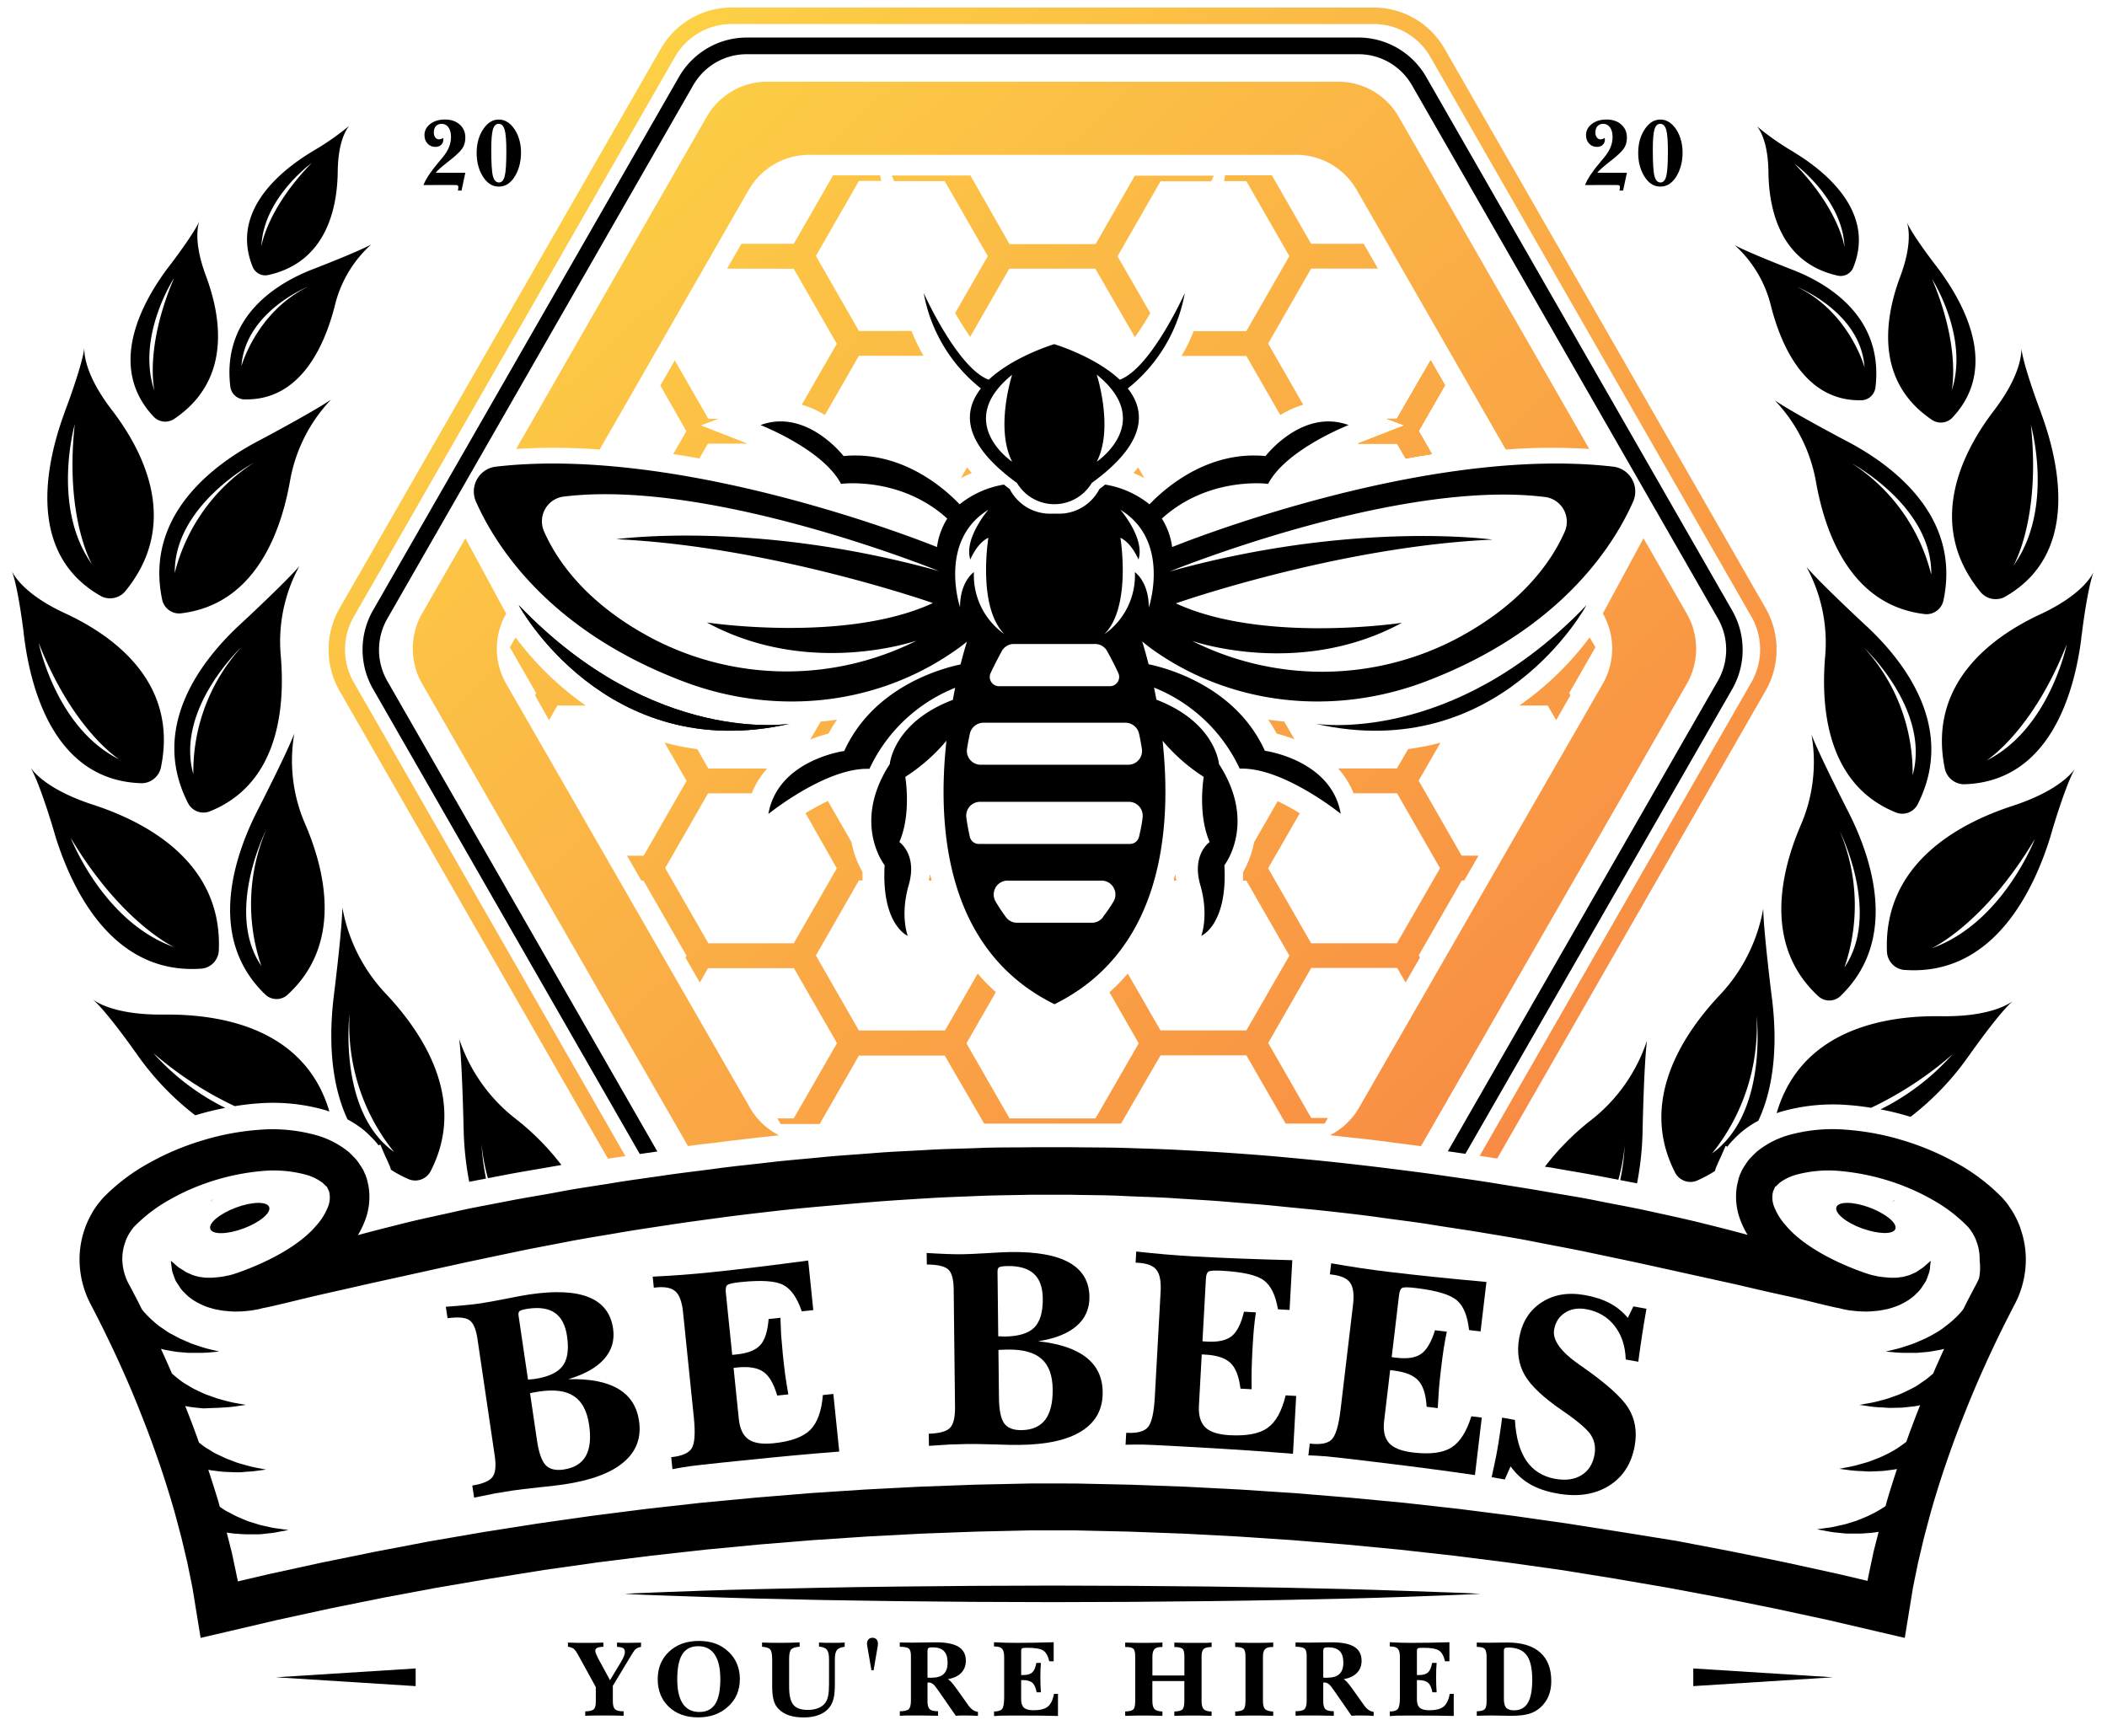
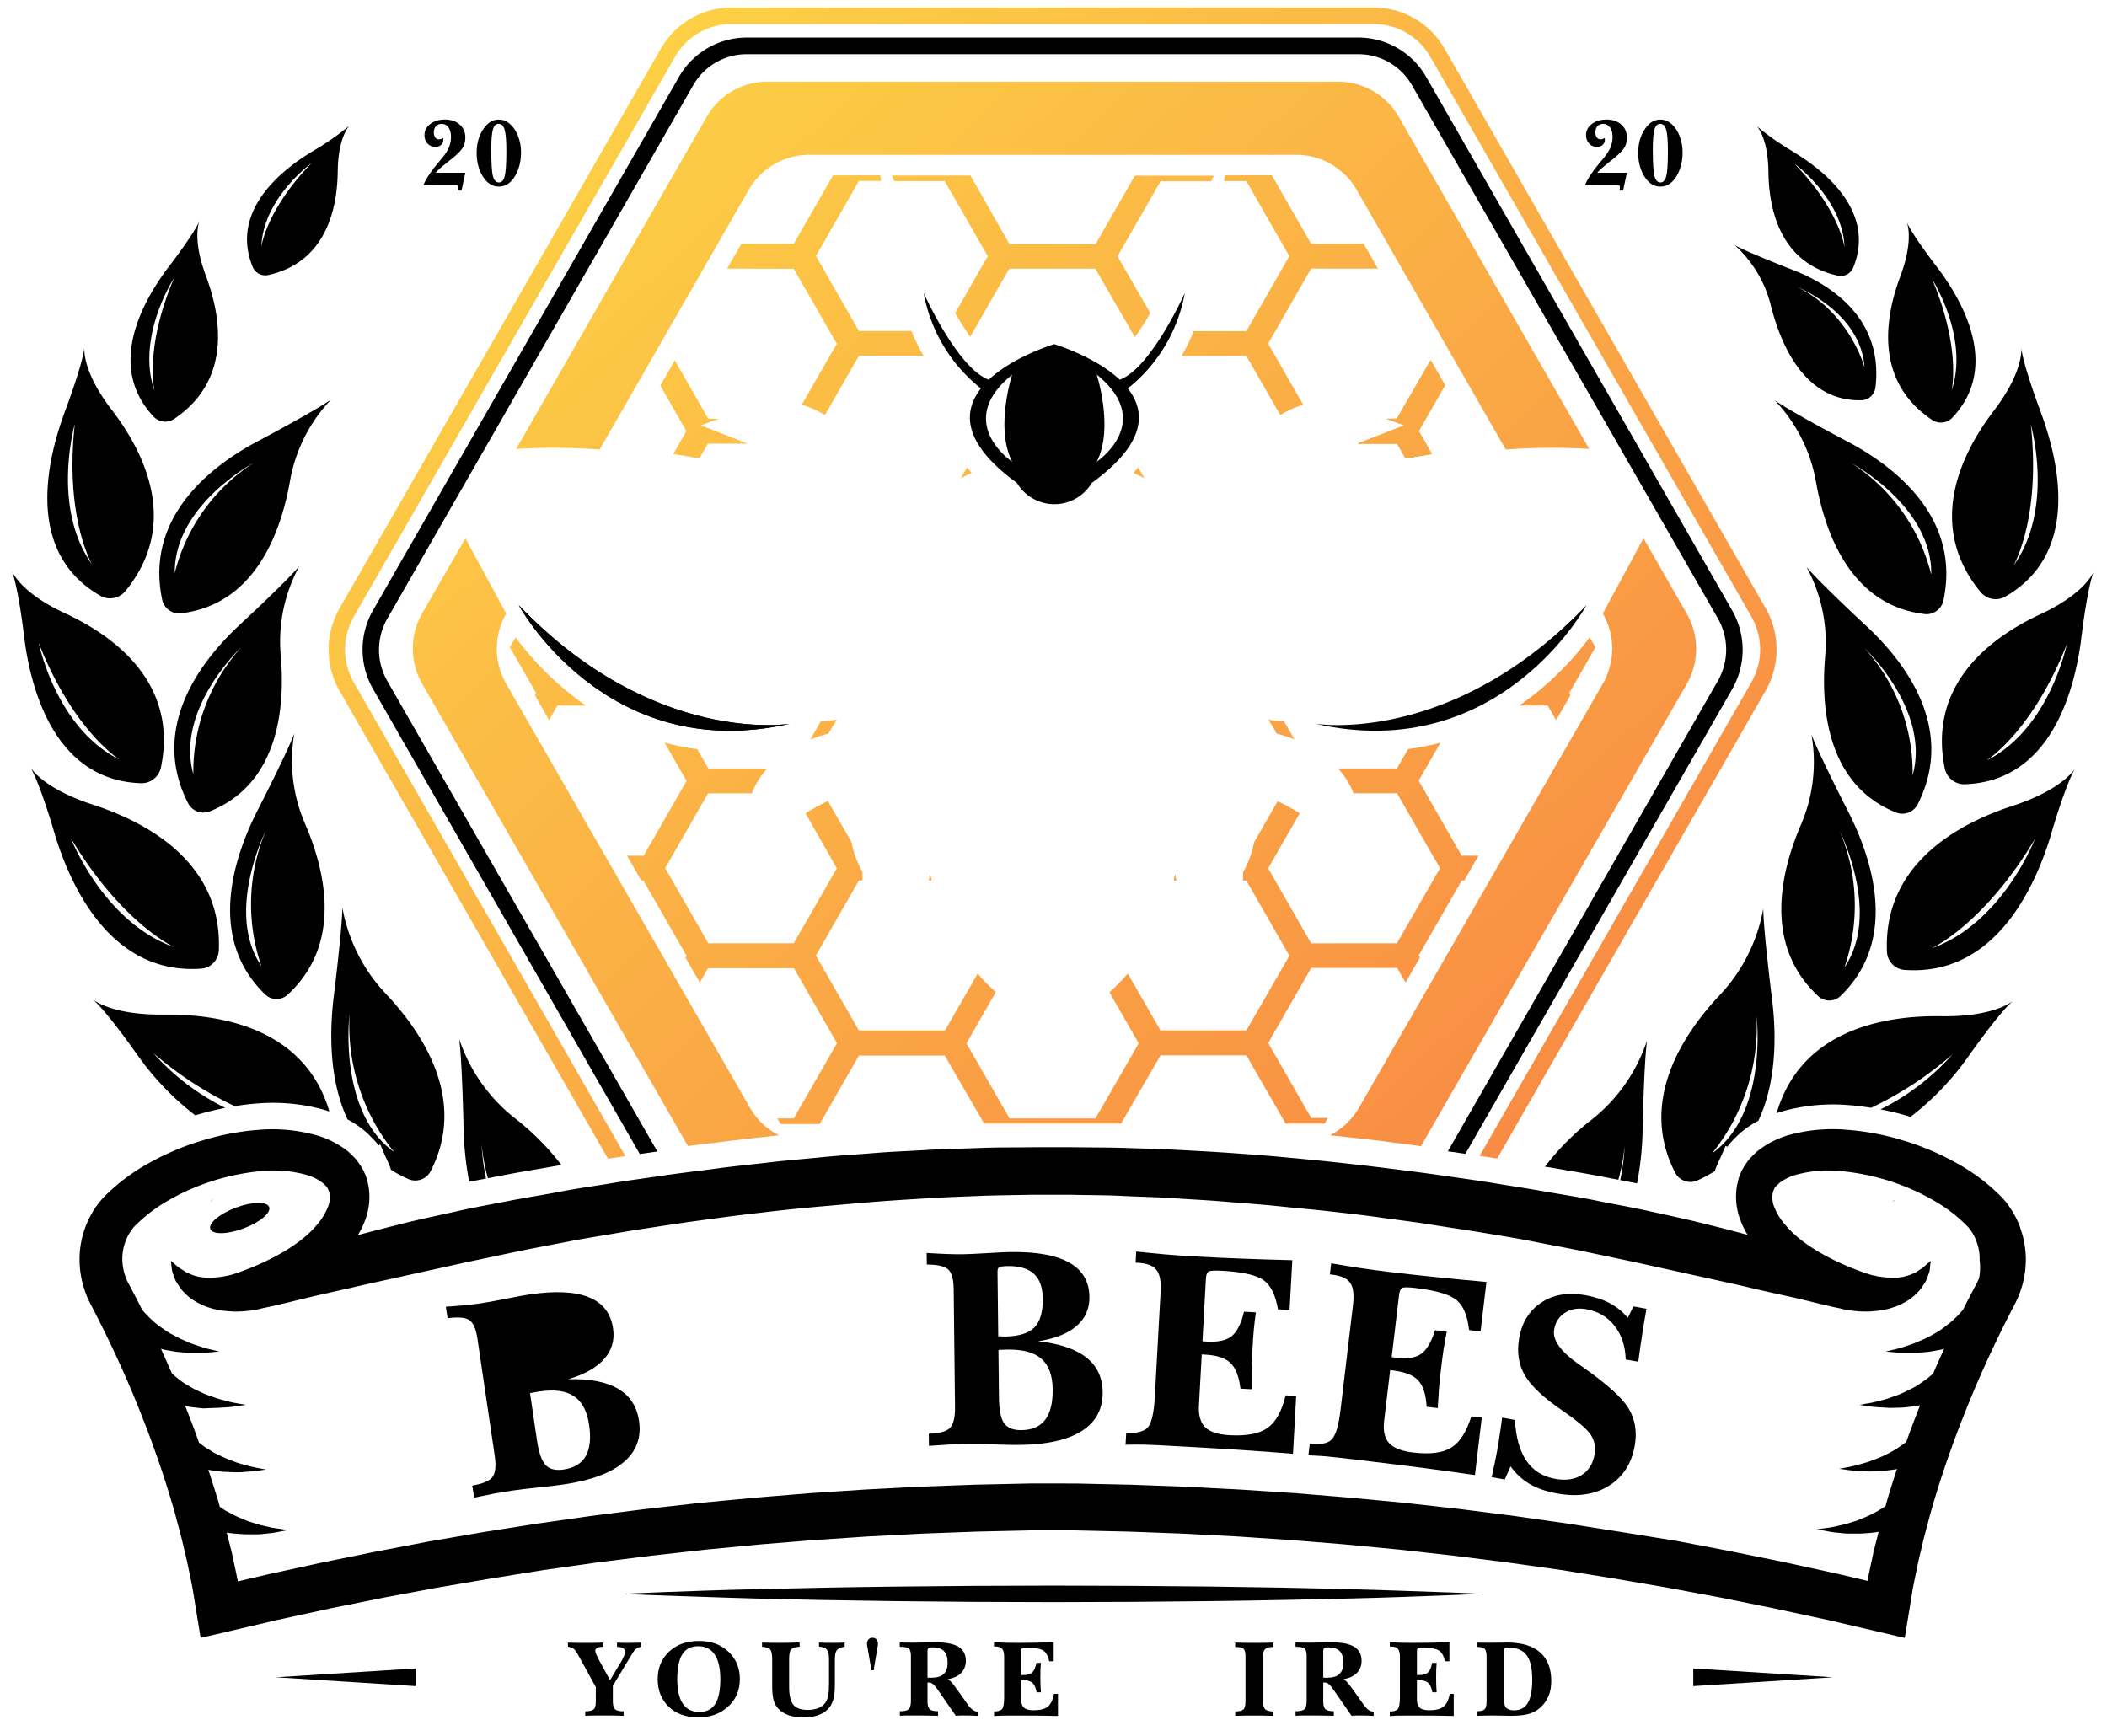
<svg xmlns="http://www.w3.org/2000/svg" xmlns:ns1="http://www.inkscape.org/namespaces/inkscape" xmlns:ns2="http://sodipodi.sourceforge.net/DTD/sodipodi-0.dtd" xmlns:xlink="http://www.w3.org/1999/xlink" width="91" height="75" viewBox="0 0 24.077 19.844" version="1.1" id="svg3580" ns1:version="0.92.3 (2405546, 2018-03-11)" ns2:docname="MARCHIO MOBILE BE BEES.svg">
  <defs id="defs3574">
    <linearGradient ns1:collect="always" id="linearGradient8685">
      <stop style="stop-color:#000000;stop-opacity:1;" offset="0" id="stop8681" />
      <stop id="stop8687" offset="0.514" style="stop-color:#666666;stop-opacity:1" />
      <stop style="stop-color:#000000;stop-opacity:1" offset="1" id="stop8683" />
    </linearGradient>
    <linearGradient ns1:collect="always" xlink:href="#a" id="linearGradient3425" gradientTransform="matrix(0.241,0,0,0.242,-11.162,196.023)" x1="192.02" y1="41.69" x2="475.12" y2="352.55" />
    <linearGradient gradientUnits="userSpaceOnUse" y2="347.27" x2="480.92" y1="36.41" x1="197.82" data-name="Áåçûìÿííûé ãðàäèåíò 2" id="a">
      <stop id="stop2" stop-color="#fdd645" offset="0" />
      <stop id="stop4" stop-color="#f66b44" offset="1" />
    </linearGradient>
    <linearGradient ns1:collect="always" xlink:href="#linearGradient8685" id="linearGradient2582" gradientUnits="userSpaceOnUse" gradientTransform="matrix(0.163,0,0,0.163,-70.04,268.548)" x1="1282.479" y1="-355.655" x2="1291.579" y2="-355.655" />
    <linearGradient ns1:collect="always" xlink:href="#linearGradient7898" id="linearGradient3419" gradientUnits="userSpaceOnUse" gradientTransform="matrix(1.032,0,0,-1.038,-936.712,752.76)" x1="1057.14" y1="479.464" x2="1057.14" y2="498.593" />
    <linearGradient id="linearGradient7898" ns1:collect="always">
      <stop id="stop7894" offset="0" style="stop-color:#000000;stop-opacity:1" />
      <stop style="stop-color:#2c2c2c;stop-opacity:0.388;" offset="0.493" id="stop7902" />
      <stop id="stop7896" offset="1" style="stop-color:#999999;stop-opacity:1" />
    </linearGradient>
    <linearGradient ns1:collect="always" xlink:href="#a" id="linearGradient3385" gradientTransform="matrix(0.241,0,0,0.242,-11.162,196.023)" x1="131.78" y1="96.57" x2="414.87" y2="407.41" />
    <linearGradient ns1:collect="always" xlink:href="#a" id="linearGradient3377" gradientTransform="matrix(0.241,0,0,0.242,-11.162,196.023)" x1="105.71" y1="120.31" x2="388.8" y2="431.15" />
    <linearGradient ns1:collect="always" xlink:href="#a" id="linearGradient3365" gradientTransform="matrix(0.241,0,0,0.242,-11.162,196.023)" x1="200.92" y1="33.59" x2="484.02" y2="344.45" />
    <linearGradient id="linearGradient7882" ns1:collect="always">
      <stop id="stop7878" offset="0" style="stop-color:#e5c03b;stop-opacity:1" />
      <stop id="stop7880" offset="1" style="stop-color:#fff6d5;stop-opacity:1" />
    </linearGradient>
    <linearGradient id="linearGradient7842" ns1:collect="always">
      <stop id="stop7838" offset="0" style="stop-color:#806600;stop-opacity:1" />
      <stop id="stop7840" offset="1" style="stop-color:#ffcc00;stop-opacity:1" />
    </linearGradient>
    <linearGradient ns1:collect="always" xlink:href="#a" id="linearGradient5396" gradientUnits="userSpaceOnUse" gradientTransform="matrix(0.241,0,0,0.242,-11.162,196.023)" x1="197.82" y1="36.41" x2="480.92" y2="347.27" />
    <linearGradient ns1:collect="always" xlink:href="#a" id="linearGradient5398" gradientTransform="matrix(0.241,0,0,0.242,-11.162,196.023)" x1="166.86" y1="64.6" x2="449.98" y2="375.47" />
    <linearGradient ns1:collect="always" xlink:href="#a" id="linearGradient5400" gradientTransform="matrix(0.241,0,0,0.242,-11.162,196.023)" x1="182.8" y1="50.09" x2="465.9" y2="360.95" />
    <linearGradient ns1:collect="always" xlink:href="#a" id="linearGradient5402" gradientTransform="matrix(0.241,0,0,0.242,-11.162,196.023)" x1="200.92" y1="33.59" x2="484.02" y2="344.45" />
    <linearGradient ns1:collect="always" xlink:href="#a" id="linearGradient5404" gradientTransform="matrix(0.241,0,0,0.242,-11.162,196.023)" x1="123.8" y1="103.83" x2="406.9" y2="414.68" />
    <linearGradient ns1:collect="always" xlink:href="#a" id="linearGradient5406" gradientTransform="matrix(0.241,0,0,0.242,-11.162,196.023)" x1="119.6" y1="107.64" x2="402.71" y2="418.5" />
    <linearGradient ns1:collect="always" xlink:href="#a" id="linearGradient5408" gradientTransform="matrix(0.241,0,0,0.242,-11.162,196.023)" x1="152.83" y1="77.39" x2="435.93" y2="388.24" />
    <linearGradient ns1:collect="always" xlink:href="#a" id="linearGradient5410" gradientTransform="matrix(0.241,0,0,0.242,-11.162,196.023)" x1="105.71" y1="120.31" x2="388.8" y2="431.15" />
    <linearGradient ns1:collect="always" xlink:href="#a" id="linearGradient5412" gradientTransform="matrix(0.241,0,0,0.242,-11.162,196.023)" x1="83.04" y1="140.94" x2="366.14" y2="451.8" />
    <linearGradient ns1:collect="always" xlink:href="#a" id="linearGradient5414" gradientTransform="matrix(0.241,0,0,0.242,-11.162,196.023)" x1="148.34" y1="81.48" x2="431.43" y2="392.33" />
    <linearGradient ns1:collect="always" xlink:href="#a" id="linearGradient5416" gradientTransform="matrix(0.241,0,0,0.242,-11.162,196.023)" x1="108.7" y1="117.58" x2="391.79" y2="428.43" />
    <linearGradient ns1:collect="always" xlink:href="#a" id="linearGradient5418" gradientTransform="matrix(0.241,0,0,0.242,-11.162,196.023)" x1="131.78" y1="96.57" x2="414.87" y2="407.41" />
    <linearGradient ns1:collect="always" xlink:href="#a" id="linearGradient5420" gradientTransform="matrix(0.241,0,0,0.242,-11.162,196.023)" x1="157.48" y1="73.16" x2="440.58" y2="384.01" />
    <linearGradient ns1:collect="always" xlink:href="#a" id="linearGradient5422" gradientTransform="matrix(0.241,0,0,0.242,-11.162,196.023)" x1="166.03" y1="65.37" x2="449.13" y2="376.22" />
    <linearGradient ns1:collect="always" xlink:href="#a" id="linearGradient5424" gradientTransform="matrix(0.241,0,0,0.242,-11.162,196.023)" x1="142.5" y1="86.8" x2="425.6" y2="397.65" />
    <linearGradient ns1:collect="always" xlink:href="#a" id="linearGradient5434" gradientTransform="matrix(0.241,0,0,0.242,-11.162,196.023)" x1="200.92" y1="33.59" x2="484.02" y2="344.45" />
    <linearGradient ns1:collect="always" xlink:href="#a" id="linearGradient5442" gradientTransform="matrix(0.241,0,0,0.242,-11.162,196.023)" x1="105.71" y1="120.31" x2="388.8" y2="431.15" />
    <linearGradient ns1:collect="always" xlink:href="#a" id="linearGradient5450" gradientTransform="matrix(0.241,0,0,0.242,-11.162,196.023)" x1="131.78" y1="96.57" x2="414.87" y2="407.41" />
    <linearGradient ns1:collect="always" xlink:href="#a" id="linearGradient5466" gradientTransform="matrix(0.241,0,0,0.242,-11.162,196.023)" x1="200.92" y1="33.59" x2="484.02" y2="344.45" />
    <linearGradient ns1:collect="always" xlink:href="#a" id="linearGradient5474" gradientTransform="matrix(0.241,0,0,0.242,-11.162,196.023)" x1="105.71" y1="120.31" x2="388.8" y2="431.15" />
    <linearGradient ns1:collect="always" xlink:href="#a" id="linearGradient5480" gradientTransform="matrix(0.241,0,0,0.242,-11.162,196.023)" x1="131.78" y1="96.57" x2="414.87" y2="407.41" />
    <linearGradient ns1:collect="always" xlink:href="#a" id="linearGradient5504" x1="168.53" y1="63.08" x2="451.64" y2="373.94" />
    <linearGradient ns1:collect="always" xlink:href="#a" id="linearGradient5506" x1="71.34" y1="151.6" x2="354.45" y2="462.45" />
    <linearGradient ns1:collect="always" xlink:href="#linearGradient7882" id="linearGradient3237-8" gradientUnits="userSpaceOnUse" x1="-550.641" y1="-598.724" x2="-601.992" y2="-717.858" />
    <linearGradient ns1:collect="always" xlink:href="#linearGradient7842" id="linearGradient3239-0" gradientUnits="userSpaceOnUse" x1="-572.703" y1="-650.61" x2="-601.992" y2="-717.858" />
    <linearGradient ns1:collect="always" xlink:href="#linearGradient7898" id="linearGradient3419-4" gradientUnits="userSpaceOnUse" gradientTransform="matrix(3.899,0,0,-3.924,-3946.278,1959.566)" x1="1057.14" y1="479.464" x2="1057.14" y2="498.593" />
  </defs>
  <g ns1:label="Livello 1" ns1:groupmode="layer" id="layer1" transform="translate(0,-277.156)">
    <g id="g2742" transform="matrix(0.241,0,0,0.242,-11.162,196.023)" />
    <g id="g2780" transform="matrix(0.241,0,0,0.242,-11.162,196.023)" />
    <g id="g3004" transform="matrix(0.598,0,0,0.598,649.795,220.72)" style="fill:#000000;fill-opacity:1" />
    <g id="g3359" transform="matrix(0.244,0,0,0.244,0.072,224.436)">
      <g transform="matrix(0.241,0,0,0.242,-11.162,196.023)" id="g2646">
-         <path ns1:connector-curvature="0" id="path2642" style="fill:#000000;fill-opacity:1" d="m 358.59,173.14 c -37,-4.28 -85.72,15.56 -85.72,15.56 a 13.71,13.71 0 0 0 -2,-5.51 c 9.13,-8.26 20.65,-6.72 20.65,-6.72 3.51,-6.69 15.64,-11.38 15.64,-11.38 -9,-3.29 -16.14,6 -16.14,6 -11.26,-1.09 -19.54,6.21 -22.55,9.34 a 18.53,18.53 0 0 0 -8.61,-3.82 c -0.37,0.29 -0.74,0.58 -1.13,0.87 a 8.81,8.81 0 0 1 -8,4.76 h -0.71 -0.71 a 8.81,8.81 0 0 1 -8,-4.76 c -0.39,-0.29 -0.76,-0.58 -1.13,-0.87 a 18.53,18.53 0 0 0 -8.61,3.82 c -3,-3.13 -11.29,-10.43 -22.55,-9.34 0,0 -7.18,-9.3 -16.14,-6 0,0 12.13,4.69 15.64,11.38 0,0 11.52,-1.54 20.65,6.72 a 13.71,13.71 0 0 0 -2,5.51 c 0,0 -48.7,-19.84 -85.72,-15.56 a 4.84,4.84 0 0 0 -3.87,6.77 c 3.86,8.67 14.28,25 40.33,34.81 17.31,6.55 36.82,4.84 52.14,-5.55 A 34.6,34.6 0 0 0 233,207 c 0,0 -0.54,1.64 -1.25,4.42 -3.64,0.75 -16.91,4.29 -22.6,16.75 0,0 -12.93,1.73 -14.74,12.19 0,0 11.25,-9.07 19.63,-8.73 a 31.08,31.08 0 0 1 16.67,-15.69 c -0.16,0.75 -0.31,1.53 -0.46,2.34 -11.59,4.36 -12.25,12.42 -12.25,12.42 -7.45,11.46 -1,19.58 -1,19.58 -0.67,11.56 4.49,13.67 4.49,13.67 0,0 -1.53,-3.92 0.19,-9.84 1.72,-5.92 -1.82,-8.32 -1.82,-8.32 2.39,-5.44 1.15,-12.61 1.15,-12.61 a 35,35 0 0 0 8,-7 c -1.86,17 -0.09,40.66 21,51 21.07,-10.35 22.84,-34 21,-51 a 35,35 0 0 0 8,7 c 0,0 -1.24,7.17 1.15,12.61 0,0 -3.54,2.39 -1.82,8.32 1.72,5.93 0.19,9.84 0.19,9.84 0,0 5.16,-2.11 4.49,-13.67 0,0 6.4,-8.12 -1.05,-19.58 0,0 -0.61,-8.06 -12.16,-12.46 -0.15,-0.81 -0.3,-1.59 -0.46,-2.34 A 31.08,31.08 0 0 1 286,231.59 c 8.38,-0.34 19.63,8.73 19.63,8.73 -1.81,-10.46 -14.74,-12.19 -14.74,-12.19 -5.69,-12.46 -19,-16 -22.6,-16.75 -0.71,-2.78 -1.25,-4.42 -1.25,-4.42 a 34.6,34.6 0 0 0 2.94,2.21 c 15.32,10.39 34.83,12.1 52.14,5.55 26.05,-9.85 36.47,-26.14 40.33,-34.81 a 4.84,4.84 0 0 0 -3.86,-6.77 z M 250,207.46 h 7.89 a 2.67,2.67 0 0 1 2.33,1.35 q 1.21,2.17 2.19,4.28 a 1.79,1.79 0 0 1 -1.63,2.54 h -21.56 a 1.79,1.79 0 0 1 -1.63,-2.54 q 1,-2.1 2.19,-4.28 a 2.67,2.67 0 0 1 2.33,-1.35 z m 16.44,17.37 c 0.22,1 0.41,2 0.56,3 a 2.67,2.67 0 0 1 -2.66,3 h -28.68 a 2.67,2.67 0 0 1 -2.66,-3 c 0.15,-1 0.34,-2 0.56,-3 a 2.71,2.71 0 0 1 2.63,-2.13 h 27.62 a 2.71,2.71 0 0 1 2.63,2.13 z m -40.06,-25.29 c -17,7.82 -43.93,3.76 -43.93,3.76 20,10.83 40.92,3.46 40.92,3.46 h -0.05 a 56.53,56.53 0 0 1 -51,-0.13 c -13.3,-6.86 -19.05,-15.4 -21.5,-20.94 a 4.82,4.82 0 0 1 3.74,-6.75 c 28.72,-3.57 73,14.41 73,14.41 -35.8,-9.93 -62.73,-6.17 -62.73,-6.17 30.11,1.37 61.55,12.36 61.55,12.36 z m 5.27,0.8 c 0,0 -4.32,-12.84 5.51,-18.86 0,0 -4.81,5.52 -3.51,9.63 0,0 1.31,-3.21 3.51,-4.21 0,0 -2.2,13.34 3.11,18.65 a 13.88,13.88 0 0 1 -5.92,-12 c 0,0 -2.7,1.77 -2.7,6.79 z m 27.77,60 a 2.64,2.64 0 0 1 -2.14,1.07 h -14.56 a 2.64,2.64 0 0 1 -2.14,-1.07 34.76,34.76 0 0 1 -2,-3 2.69,2.69 0 0 1 2.29,-4.08 h 18.3 a 2.69,2.69 0 0 1 2.29,4.08 34.76,34.76 0 0 1 -2.04,2.96 z m 7,-15.54 a 1.78,1.78 0 0 1 -1.74,1.36 H 235.3 a 1.78,1.78 0 0 1 -1.74,-1.36 c -0.28,-1.21 -0.51,-2.47 -0.69,-3.79 a 2.68,2.68 0 0 1 2.66,-3 h 28.94 a 2.68,2.68 0 0 1 2.66,3 c -0.13,1.28 -0.41,2.54 -0.69,3.75 z m 1.91,-44.42 c 0,-5 -2.7,-6.82 -2.7,-6.82 a 13.88,13.88 0 0 1 -5.92,12 c 5.31,-5.31 3.11,-18.65 3.11,-18.65 2.2,1 3.51,4.21 3.51,4.21 1.3,-4.11 -3.51,-9.63 -3.51,-9.63 9.85,6.01 5.53,18.85 5.53,18.85 z m 80.82,-14.63 c -2.45,5.54 -8.2,14.08 -21.5,20.94 a 56.53,56.53 0 0 1 -51,0.13 h -0.05 c 0,0 20.91,7.37 40.92,-3.46 0,0 -26.93,4.06 -43.93,-3.76 0,0 31.44,-11 61.53,-12.34 0,0 -26.93,-3.76 -62.73,6.17 0,0 44.29,-18 73,-14.41 a 4.82,4.82 0 0 1 3.78,6.69 z" />
        <path ns1:connector-curvature="0" id="path2644" style="fill:#000000;fill-opacity:1" d="m 235.71,158 c -3.51,4.45 -3.67,10.58 7,18.29 a 8.48,8.48 0 0 0 14.54,0 c 10.69,-7.71 10.53,-13.84 7,-18.29 a 30.41,30.41 0 0 0 11.08,-18.46 c 0,0 -6.58,14.57 -12.64,16.77 -4.84,-4.53 -12.73,-6.88 -12.73,-6.88 0,0 -7.89,2.35 -12.73,6.88 -6.06,-2.2 -12.64,-16.77 -12.64,-16.77 A 30.41,30.41 0 0 0 235.71,158 Z m 22.51,-2.67 c 11.44,9.2 0,16.85 0,16.85 3.36,-6.51 0,-16.83 0,-16.83 z m -16.44,0 c 0,0 -3.37,10.32 0,16.85 0,0.02 -11.44,-7.63 0,-16.83 z" />
      </g>
      <path ns1:connector-curvature="0" id="path2648" style="fill:#000000;fill-opacity:1;stroke-width:0.241" d="m 61.311,249.965 c 0,0 6.372,1.054 12.694,-5.554 0,0 -4.055,7.516 -12.694,5.554 z" />
      <path ns1:connector-curvature="0" id="path2650" style="fill:#000000;fill-opacity:1;stroke-width:0.241" d="m 36.692,249.965 c 0,0 -6.372,1.054 -12.694,-5.554 0,0 4.067,7.516 12.694,5.554 z" />
      <path ns1:connector-curvature="0" id="path2652" style="fill:url(#linearGradient5396);stroke-width:0.241" d="m 57.032,224.549 h 1.042 l 2.014,3.512 -2.014,3.515 h -2.467 a 8.064,8.117 0 0 1 -0.568,1.163 h 3.035 l 1.591,2.766 a 4.671,4.701 0 0 1 1.071,-0.484 l -1.641,-2.863 2.014,-3.512 h 3.128 l -0.667,-1.163 h -2.462 l -1.839,-3.207 h -2.19 z" />
      <path ns1:connector-curvature="0" id="path2654" style="fill:url(#linearGradient5398);stroke-width:0.241" d="m 53.008,237.959 c -0.069,0.087 -0.144,0.172 -0.221,0.259 a 5.535,5.571 0 0 1 0.51,0.242 z" />
      <path ns1:connector-curvature="0" id="path2656" style="fill:url(#linearGradient5400);stroke-width:0.241" d="m 41.58,224.549 h 2.368 l 2.017,3.515 -1.528,2.664 c 0.229,0.4 0.467,0.778 0.705,1.112 l 1.829,-3.19 h 4.031 l 1.851,3.207 a 13.185,13.271 0 0 0 0.722,-1.124 l -1.533,-2.664 2.014,-3.512 h 2.375 l 0.118,-0.264 h -3.696 l -1.839,3.207 h -4.031 l -1.831,-3.214 h -3.682 z" />
      <path ns1:connector-curvature="0" id="path2658" style="fill:url(#linearGradient5402);stroke-width:0.241" d="m 66.706,232.942 -1.581,2.737 h -0.481 l 0.842,0.31 -2.195,0.855 h 1.846 l 0.4,0.695 c 0.407,-0.075 0.813,-0.143 1.225,-0.208 l -0.616,-1.078 1.23,-2.144 z" />
      <path ns1:connector-curvature="0" id="path2660" style="fill:url(#linearGradient5404);stroke-width:0.241" d="m 31.848,236.261 -0.614,1.071 c 0.412,0.063 0.818,0.133 1.223,0.208 l 0.4,-0.695 h 1.858 l -2.19,-0.857 0.833,-0.307 h -0.481 l -1.571,-2.737 -0.676,1.18 z" />
      <path ns1:connector-curvature="0" id="path2662" style="fill:url(#linearGradient5406);stroke-width:0.241" d="m 68.157,256.142 -2.012,-3.512 1.02,-1.778 a 11.664,11.74 0 0 1 -1.511,0.298 l -0.529,0.908 h -2.751 a 3.85,3.875 0 0 1 0.722,1.163 h 2.036 l 2.014,3.51 -2.021,3.515 h -4.016 l -2.014,-3.512 1.482,-2.577 a 10.803,10.873 0 0 0 -1.035,-0.564 l -1.105,1.923 a 4.599,4.629 0 0 1 -0.517,1.407 c 0,0.136 0,0.264 0,0.392 h 0.157 l 2.014,3.512 -2.017,3.502 h -4.019 l -1.533,-2.664 a 9.45,9.512 0 0 1 -0.859,0.877 l 1.372,2.391 -2.026,3.515 h -4.026 l -2.017,-3.515 1.376,-2.398 a 9.241,9.301 0 0 1 -0.849,-0.867 l -1.533,2.664 h -4.031 l -2.014,-3.512 2.014,-3.515 h 0.169 c 0,-0.128 0,-0.257 0,-0.392 a 4.599,4.629 0 0 1 -0.517,-1.407 l -1.105,-1.923 a 11.07,11.142 0 0 0 -1.047,0.572 l 1.466,2.58 -2.017,3.512 h -4 l -2.021,-3.522 2.009,-3.502 h 2.046 a 3.85,3.875 0 0 1 0.722,-1.163 h -2.755 l -0.52,-0.908 a 11.484,11.559 0 0 1 -1.531,-0.305 l 1.03,1.795 -2.01,3.502 h -0.78 l 0.669,1.163 h 0.099 l 2.021,3.522 -0.05,0.087 0.671,1.17 0.387,-0.673 h 4.021 l 2.017,3.512 -2.026,3.524 h -0.765 l 0.152,0.264 h 1.827 l 1.839,-3.205 h 4.019 l 1.848,3.183 h 6.409 l 1.851,-3.195 h 4.019 l 1.839,3.195 h 1.827 l 0.152,-0.264 h -0.782 l -2.014,-3.512 2.014,-3.512 h 4.029 l 0.392,0.681 0.674,-1.17 -0.058,-0.102 2.014,-3.505 h 0.115 l 0.669,-1.163 z" />
      <path ns1:connector-curvature="0" id="path2664" style="fill:url(#linearGradient5408);stroke-width:0.241" d="m 36.877,228.655 2.017,3.512 -1.641,2.853 a 4.601,4.631 0 0 1 1.085,0.484 l 1.591,-2.773 h 3.03 a 8.324,8.378 0 0 1 -0.565,-1.163 h -2.464 l -2.014,-3.515 2.014,-3.512 h 1.042 l -0.048,-0.264 h -2.204 l -1.841,3.207 h -2.455 l -0.667,1.163 z" />
      <path ns1:connector-curvature="0" id="path2666" style="fill:url(#linearGradient5410);stroke-width:0.241" d="m 43.226,257.305 h 0.101 c -0.025,-0.089 -0.048,-0.179 -0.067,-0.269 -0.012,0.087 -0.034,0.177 -0.034,0.269 z" />
      <path ns1:connector-curvature="0" id="path2668" style="fill:url(#linearGradient5412);stroke-width:0.241" d="m 23.851,245.92 -0.267,0.465 1.23,2.144 -0.057,0.102 0.662,1.165 0.392,-0.685 h 1.326 a 14.324,14.417 0 0 1 -3.285,-3.19 z" />
      <path ns1:connector-curvature="0" id="path2670" style="fill:url(#linearGradient5414);stroke-width:0.241" d="m 45.216,238.218 c -0.077,-0.087 -0.152,-0.172 -0.221,-0.259 l -0.289,0.501 c 0.164,-0.087 0.332,-0.167 0.51,-0.242 z" />
      <path ns1:connector-curvature="0" id="path2672" style="fill:url(#linearGradient5416);stroke-width:0.241" d="m 38.906,249.772 c -0.255,0.039 -0.513,0.068 -0.77,0.092 l -0.481,0.838 a 6.979,7.024 0 0 1 0.849,-0.274 6.919,6.964 0 0 1 0.402,-0.656 z" />
      <path ns1:connector-curvature="0" id="path2674" style="fill:url(#linearGradient5418);stroke-width:0.241" d="m 54.683,257.305 h 0.094 c 0,-0.089 -0.025,-0.182 -0.033,-0.269 -0.015,0.089 -0.038,0.179 -0.061,0.269 z" />
      <path ns1:connector-curvature="0" id="path2676" style="fill:url(#linearGradient5420);stroke-width:0.241" d="m 59.85,249.861 c -0.253,-0.025 -0.503,-0.051 -0.753,-0.089 a 6.919,6.964 0 0 1 0.4,0.656 6.863,6.908 0 0 1 0.83,0.264 z" />
      <path ns1:connector-curvature="0" id="path2678" style="fill:url(#linearGradient5422);stroke-width:0.241" d="m 27.788,237.121 6.979,-12.159 a 3.275,3.297 0 0 1 2.832,-1.645 H 60.413 a 3.275,3.297 0 0 1 2.832,1.645 l 6.979,12.159 a 28.7,28.887 0 0 1 3.911,-0.028 l -8.923,-15.555 a 3.268,3.289 0 0 0 -2.832,-1.645 H 35.633 a 3.268,3.289 0 0 0 -2.832,1.645 l -8.923,15.555 a 28.7,28.887 0 0 1 3.91,0.028 z" />
      <g transform="matrix(0.241,0,0,0.242,-11.162,196.023)" id="g2684">
        <path ns1:connector-curvature="0" id="path2680" style="fill:url(#linearGradient5504)" d="m 305.77,302.78 1.89,0.21 c 2.74,0.29 5.58,0.6 8.38,1 l 2.69,0.34 2.49,0.33 51.66,-89.47 a 13.65,13.65 0 0 0 0,-13.6 l -8.41,-14.59 -7.75,14.28 -0.16,0.27 a 13.6,13.6 0 0 1 0,13.6 l -47.39,82.09 a 13.61,13.61 0 0 1 -5.63,5.3 c 0.75,0.08 1.46,0.15 2.23,0.24 z" />
        <path ns1:connector-curvature="0" id="path2682" style="fill:url(#linearGradient5506)" d="m 178.78,304.63 2.5,-0.33 2.72,-0.3 c 2.78,-0.37 5.62,-0.68 8.36,-1 l 1.92,-0.21 c 0.73,-0.09 1.46,-0.16 2.2,-0.23 a 13.61,13.61 0 0 1 -5.63,-5.3 l -47.39,-82.09 a 13.6,13.6 0 0 1 0,-13.6 v 0 l -0.16,-0.27 -7.77,-14.3 -8.41,14.55 a 13.65,13.65 0 0 0 0,13.6 z" />
      </g>
      <g transform="matrix(0.241,0,0,0.242,-11.162,196.023)" id="g2712">
-         <path ns1:connector-curvature="0" id="path2686" style="fill:#000000;fill-opacity:1" d="m 110.15,142 a 23.19,23.19 0 0 1 6.5,-11.33 c 0.36,-0.35 0.59,-0.54 0.59,-0.54 -2.7,1.47 -11,4.66 -11,4.66 v 0 c -7,2.63 -18,9 -16.41,22.74 a 2.84,2.84 0 0 0 2.52,2.58 C 103.32,160.54 108.1,150 110.15,142 Z m -5.06,-3.77 C 94.94,143.13 92,153.69 92,153.69 c 0.77,-10.62 13.09,-15.45 13.09,-15.45 z" />
        <path ns1:connector-curvature="0" id="path2688" style="fill:#000000;fill-opacity:1" d="M 87.61,266.78 C 88.36,249.67 73.44,241.9 63.19,238.58 v 0 c -8.26,-2.68 -11.25,-5.91 -12.14,-7.15 1.55,2.66 3.69,9.5 4.41,11.89 0.07,0.27 0.16,0.54 0.24,0.81 v 0.05 0 c 3.18,10.43 11.07,27.43 28.59,26.11 a 3.7,3.7 0 0 0 3.32,-3.51 z M 58.84,245 c 9.87,16.5 20.1,21.14 20.1,21.14 C 65.14,261.27 58.84,245 58.84,245 Z" />
        <path ns1:connector-curvature="0" id="path2690" style="fill:#000000;fill-opacity:1" d="m 86.62,315.11 c -0.2,-0.1 -0.38,-0.2 -0.55,-0.27 a 4.88,4.88 0 0 0 0.55,0.27 z" />
        <path ns1:connector-curvature="0" id="path2692" style="fill:#000000;fill-opacity:1" d="m 76.37,231.31 c 3.41,-16.56 -9.46,-25.56 -18.62,-29.78 v 0 c -7.38,-3.4 -9.69,-6.84 -10.34,-8.13 1.05,2.74 2,9.59 2.29,12 0,0.26 0.07,0.54 0.1,0.81 v 0.05 0 c 1.35,10.44 6.12,27.73 22.88,28.15 a 3.87,3.87 0 0 0 3.69,-3.1 z m -23.74,-24 c 6.72,17 15.66,22.5 15.66,22.5 C 56,223.78 52.63,207.32 52.63,207.32 Z" />
        <path ns1:connector-curvature="0" id="path2694" style="fill:#000000;fill-opacity:1" d="m 69.48,197.19 c 10.71,-13.08 3.51,-27 -2.64,-35 v 0 c -5,-6.45 -5.4,-10.57 -5.37,-12 -0.35,2.91 -2.7,9.41 -3.55,11.68 -0.09,0.25 -0.19,0.5 -0.29,0.76 v 0.05 0 c -3.66,9.88 -7.48,27.4 7.16,35.56 a 3.87,3.87 0 0 0 4.69,-1.05 z m -9.86,-32.28 c -2,18.18 3.39,27.2 3.39,27.2 -8.01,-11.06 -3.39,-27.2 -3.39,-27.2 z" />
        <path ns1:connector-curvature="0" id="path2696" style="fill:#000000;fill-opacity:1" d="m 78.9,163.92 c 11.37,-7.58 9.09,-20 6.22,-27.67 v 0 c -2.31,-6.15 -1.68,-9.43 -1.32,-10.54 -1,2.17 -4.31,6.64 -5.5,8.19 -0.13,0.17 -0.27,0.34 -0.4,0.52 v 0 0 c -5.16,6.77 -12.24,19.41 -2.84,29.16 a 3.12,3.12 0 0 0 3.84,0.34 z m 0,-27.25 c -5.81,13.58 -3.79,21.81 -3.79,21.81 -3.63,-10.48 3.78,-21.81 3.78,-21.81 z" />
        <path ns1:connector-curvature="0" id="path2698" style="fill:#000000;fill-opacity:1" d="m 97.22,136.05 c 11.39,-2.51 13.43,-13.13 13.5,-20.07 v 0 c 0.07,-5.6 1.58,-8 2.21,-8.79 A 52,52 0 0 1 106,112 l -0.48,0.29 v 0 0 c -6.2,3.78 -15.74,11.64 -11.28,22.3 a 2.66,2.66 0 0 0 2.98,1.46 z m 8.42,-21.66 c -8.81,9 -9.76,16.16 -9.76,16.16 0.35,-9.41 9.76,-16.16 9.76,-16.16 z" />
        <path ns1:connector-curvature="0" id="path2700" style="fill:#000000;fill-opacity:1" d="m 104.37,242.25 a 30.5,30.5 0 0 1 -2.25,-16.41 c 0.09,-0.66 0.16,-1.05 0.16,-1.05 -1.47,3.85 -6.93,14.47 -6.93,14.47 v 0 c -4.62,8.86 -10.33,25 1.33,36.08 a 3.17,3.17 0 0 0 4.3,0 c 10.67,-9.76 7.39,-23.85 3.39,-33.09 z m -7.58,1.24 a 36.66,36.66 0 0 0 -0.91,26.29 c -7.15,-10.43 0.91,-26.29 0.91,-26.29 z" />
        <path ns1:connector-curvature="0" id="path2702" style="fill:#000000;fill-opacity:1" d="m 99.65,209.76 a 30.38,30.38 0 0 1 3.12,-16.43 c 0.3,-0.59 0.49,-0.94 0.49,-0.94 -2.65,3.11 -11.32,11.11 -11.32,11.11 v 0 c -7.29,6.66 -18,19.77 -10.32,34.74 a 3.36,3.36 0 0 0 4.12,1.66 C 99.15,234.64 100.53,220 99.65,209.76 Z M 92,208.07 a 35.76,35.76 0 0 0 -9.34,24.59 C 79.11,220.05 92,208.07 92,208.07 Z" />
        <path ns1:connector-curvature="0" id="path2704" style="fill:#000000;fill-opacity:1" d="m 101.43,176 a 30.38,30.38 0 0 1 7.27,-15.06 l 0.71,-0.78 C 106.05,162.48 95.6,168 95.6,168 v 0 c -8.77,4.53 -22.47,14.43 -19,30.87 a 3.37,3.37 0 0 0 3.56,2.67 C 94.49,199.9 99.61,186.16 101.43,176 Z m -7,-3.63 A 35.77,35.77 0 0 0 79.05,193.7 c -0.14,-13.09 15.39,-21.33 15.39,-21.33 z" />
        <path ns1:connector-curvature="0" id="path2706" style="fill:#000000;fill-opacity:1" d="m 71.15,286.11 0.49,0.68 v 0 0 A 53.85,53.85 0 0 0 83,298.66 h 0.12 a 54.54,54.54 0 0 1 5.74,-1.41 46.31,46.31 0 0 1 -14,-10.63 69.46,69.46 0 0 0 15.84,10.29 c 1.47,-0.23 2.94,-0.42 4.39,-0.52 a 36.94,36.94 0 0 1 13.31,1.32 l 0.7,0.24 c -4.81,-16.3 -21.39,-18.89 -32.15,-18.76 v 0 c -8.68,0.09 -12.55,-2 -13.79,-2.9 2.33,2.02 6.54,7.79 7.99,9.82 z" />
        <path ns1:connector-curvature="0" id="path2708" style="fill:#000000;fill-opacity:1" d="m 112.63,299.48 a 19.49,19.49 0 0 1 3.29,2.18 c 0.52,0.44 1,0.92 1.46,1.39 l 0.17,0.17 a 9.21,9.21 0 0 1 1.08,1.27 l 0.36,-0.15 1,2.33 c 0.15,0.27 0.21,0.42 0.28,0.57 l 0.52,1.18 c 0.07,0.16 0.12,0.31 0.17,0.46 v 0 l 0.1,0.34 a 24.84,24.84 0 0 0 3.4,1.81 3.37,3.37 0 0 0 4.31,-1.53 c 7.08,-13.68 -1.33,-26.56 -8.7,-34.34 a 32.57,32.57 0 0 1 -8.23,-15.58 c -0.15,-0.7 -0.22,-1.11 -0.22,-1.11 -0.06,4.38 -1.65,17 -1.65,17 v 0 c -0.81,6.53 -1.07,16.1 2.66,24.01 z m 0.38,-20.31 a 39,39 0 0 0 8.66,26.61 C 110.72,298 113,279.17 113,279.17 Z" />
        <path ns1:connector-curvature="0" id="path2710" style="fill:#000000;fill-opacity:1" d="m 135.18,301 a 60.28,60.28 0 0 0 1.09,10.55 l 3.27,-0.63 a 42.77,42.77 0 0 1 -0.87,-6.69 37.59,37.59 0 0 0 1.23,6.62 l 3.21,-0.61 c 2.23,-0.43 4.45,-0.81 6.67,-1.18 l 3.52,-0.61 0.89,-0.15 A 49.82,49.82 0 0 0 145.13,299.23 32.42,32.42 0 0 1 134.71,285 c -0.25,-0.66 -0.39,-1.06 -0.39,-1.06 0.59,4.35 0.85,17 0.85,17 z" />
      </g>
      <path ns1:connector-curvature="0" id="path2714" style="fill:#000000;fill-opacity:1;stroke-width:0.241" d="m 11.108,273.604 c 0.76,-0.281 1.295,-0.727 1.203,-1 -0.092,-0.274 -0.797,-0.261 -1.555,0.022 -0.758,0.283 -1.297,0.727 -1.203,1 0.094,0.274 0.794,0.261 1.555,-0.022 z" />
      <path ns1:connector-curvature="0" id="path2716" style="opacity:1;vector-effect:none;fill:url(#linearGradient3419);fill-opacity:1;stroke-width:0.241;stroke-linecap:butt;stroke-linejoin:miter;stroke-miterlimit:4;stroke-dasharray:none;stroke-dashoffset:0;stroke-opacity:1" d="m 94.325,273.582 a 4.187,4.215 0 0 0 -0.342,-0.727 c -0.065,-0.116 -0.147,-0.225 -0.221,-0.339 -0.074,-0.114 -0.19,-0.242 -0.279,-0.344 a 9.145,9.204 0 0 0 -2.197,-1.659 12.413,12.494 0 0 0 -2.457,-1.034 12.158,12.237 0 0 0 -2.628,-0.497 7.701,7.751 0 0 0 -2.787,0.266 4.267,4.295 0 0 0 -1.41,0.739 c -0.108,0.094 -0.214,0.206 -0.318,0.312 a 1.34,1.349 0 0 0 -0.161,0.199 c -0.053,0.075 -0.104,0.153 -0.154,0.23 l -0.07,0.119 a 0.515,0.518 0 0 0 -0.036,0.077 l -0.063,0.14 -0.031,0.07 v 0.018 0 c -0.07,0.172 -0.022,0.056 -0.038,0.099 l -0.013,0.058 -0.058,0.242 a 3.027,3.047 0 0 0 0.186,1.751 3.675,3.699 0 0 0 0.303,0.603 c -0.722,-0.199 -1.466,-0.385 -2.2,-0.567 -0.799,-0.198 -1.608,-0.368 -2.407,-0.545 -0.799,-0.177 -1.617,-0.32 -2.423,-0.484 -0.806,-0.165 -1.622,-0.288 -2.433,-0.431 -0.811,-0.143 -1.624,-0.266 -2.438,-0.4 -0.813,-0.133 -1.629,-0.242 -2.443,-0.361 -0.813,-0.119 -1.632,-0.218 -2.447,-0.322 -0.816,-0.104 -1.636,-0.196 -2.455,-0.286 -0.818,-0.089 -1.636,-0.165 -2.457,-0.242 -0.821,-0.077 -1.641,-0.138 -2.464,-0.196 -0.823,-0.058 -1.646,-0.102 -2.469,-0.145 -0.823,-0.043 -1.648,-0.065 -2.472,-0.092 -0.823,-0.028 -1.653,-0.022 -2.479,-0.034 -0.315,0 -0.63,0 -0.946,0 -0.315,0 -0.63,0 -0.946,0 -0.825,0.013 -1.653,0 -2.479,0.034 -0.825,0.034 -1.651,0.041 -2.471,0.092 -0.821,0.051 -1.649,0.077 -2.469,0.145 -0.821,0.068 -1.644,0.114 -2.464,0.196 -0.821,0.083 -1.641,0.145 -2.457,0.242 -0.816,0.097 -1.639,0.174 -2.455,0.286 -0.816,0.112 -1.634,0.201 -2.447,0.322 -0.813,0.121 -1.632,0.225 -2.443,0.361 -0.811,0.136 -1.627,0.242 -2.438,0.4 -0.811,0.157 -1.641,0.281 -2.457,0.443 -0.816,0.162 -1.62,0.3 -2.423,0.484 -0.804,0.184 -1.612,0.346 -2.407,0.545 -0.722,0.182 -1.47,0.368 -2.199,0.567 a 3.675,3.699 0 0 0 0.303,-0.603 3.027,3.047 0 0 0 0.186,-1.751 l -0.058,-0.242 -0.015,-0.058 c -0.015,-0.043 0.032,0.073 -0.038,-0.099 v 0 -0.019 l -0.032,-0.07 -0.063,-0.14 a 0.515,0.518 0 0 0 -0.036,-0.077 l -0.07,-0.119 c -0.051,-0.077 -0.101,-0.155 -0.154,-0.23 a 1.34,1.349 0 0 0 -0.161,-0.199 c -0.103,-0.107 -0.209,-0.218 -0.318,-0.312 a 4.267,4.295 0 0 0 -1.41,-0.739 7.701,7.751 0 0 0 -2.787,-0.274 12.158,12.237 0 0 0 -2.628,0.497 12.413,12.494 0 0 0 -2.457,1.034 9.145,9.204 0 0 0 -2.197,1.659 c -0.089,0.102 -0.195,0.23 -0.279,0.344 -0.084,0.114 -0.157,0.223 -0.221,0.339 a 4.187,4.215 0 0 0 -0.342,0.727 4.274,4.302 0 0 0 -0.255,1.582 4.462,4.491 0 0 0 0.323,1.562 c 0.045,0.126 0.108,0.242 0.166,0.366 l 0.147,0.283 0.277,0.543 c 0.722,1.436 1.393,2.907 1.985,4.423 0.301,0.748 0.577,1.509 0.84,2.272 0.262,0.763 0.501,1.533 0.722,2.308 l 0.31,1.165 0.277,1.17 0.24,1.177 0.192,1.182 0.19,1.163 1.133,-0.264 2.462,-0.577 2.483,-0.54 2.491,-0.504 2.5,-0.467 2.505,-0.426 2.5,-0.402 2.517,-0.356 2.536,-0.317 2.524,-0.281 2.532,-0.242 2.532,-0.206 2.536,-0.169 2.539,-0.133 2.539,-0.094 2.541,-0.058 h 1.032 1.032 l 2.541,0.058 2.539,0.094 2.539,0.133 2.536,0.169 2.532,0.206 2.532,0.242 2.515,0.281 2.522,0.317 2.532,0.356 2.5,0.402 2.505,0.431 2.5,0.467 2.491,0.504 2.484,0.535 2.476,0.577 1.133,0.264 0.19,-1.163 0.192,-1.182 0.24,-1.177 0.277,-1.17 0.31,-1.165 c 0.221,-0.775 0.46,-1.545 0.722,-2.308 0.262,-0.763 0.539,-1.524 0.84,-2.272 0.592,-1.504 1.261,-2.987 1.985,-4.423 l 0.277,-0.543 0.147,-0.283 c 0.058,-0.121 0.12,-0.242 0.166,-0.366 a 4.462,4.491 0 0 0 0.322,-1.562 4.274,4.302 0 0 0 -0.26,-1.587 z m -1.944,2.374 c -0.025,0.068 -0.063,0.131 -0.091,0.196 -0.028,0.065 -0.094,0.177 -0.14,0.264 l -0.291,0.557 c -0.072,0.14 -0.14,0.281 -0.212,0.421 -0.048,0.058 -0.094,0.119 -0.149,0.177 a 4.399,4.428 0 0 1 -0.354,0.349 c -0.125,0.114 -0.267,0.215 -0.407,0.327 -0.14,0.111 -0.294,0.201 -0.448,0.29 -0.154,0.089 -0.308,0.172 -0.462,0.242 l -0.46,0.198 c -0.149,0.058 -0.294,0.102 -0.428,0.148 a 5.903,5.942 0 0 1 -0.662,0.182 l -0.255,0.063 0.262,0.022 a 6.178,6.218 0 0 0 0.7,0.039 c 0.147,0 0.306,0 0.481,0 l 0.534,-0.046 c 0.185,-0.025 0.375,-0.063 0.575,-0.097 l 0.181,-0.046 c -0.176,0.385 -0.349,0.77 -0.515,1.158 -0.077,0.068 -0.159,0.133 -0.241,0.203 -0.132,0.107 -0.279,0.199 -0.426,0.303 -0.147,0.104 -0.306,0.182 -0.464,0.261 -0.159,0.08 -0.318,0.155 -0.481,0.22 l -0.469,0.169 c -0.152,0.051 -0.301,0.085 -0.436,0.123 a 6.153,6.194 0 0 1 -0.671,0.14 l -0.26,0.049 0.26,0.036 a 6.197,6.237 0 0 0 0.698,0.08 c 0.144,0 0.306,0.022 0.481,0.025 l 0.537,-0.013 c 0.188,-0.013 0.38,-0.041 0.58,-0.06 0.094,-0.013 0.188,-0.034 0.282,-0.053 q -0.339,0.85 -0.647,1.715 c -0.118,0.092 -0.24,0.177 -0.368,0.266 -0.128,0.089 -0.303,0.186 -0.46,0.269 -0.157,0.083 -0.318,0.157 -0.481,0.225 l -0.467,0.177 c -0.152,0.049 -0.299,0.085 -0.436,0.126 a 6.449,6.491 0 0 1 -0.669,0.15 l -0.26,0.051 0.262,0.034 a 6.601,6.644 0 0 0 0.698,0.07 c 0.147,0 0.306,0.022 0.481,0.022 l 0.534,-0.022 c 0.188,-0.013 0.38,-0.043 0.58,-0.068 l 0.149,-0.028 c -0.159,0.484 -0.313,0.969 -0.457,1.453 l -0.079,0.286 c -0.125,0.087 -0.26,0.167 -0.392,0.242 -0.132,0.075 -0.313,0.169 -0.481,0.242 -0.169,0.073 -0.327,0.14 -0.481,0.199 l -0.481,0.15 c -0.154,0.041 -0.303,0.07 -0.44,0.102 -0.274,0.07 -0.513,0.085 -0.676,0.114 l -0.262,0.034 0.257,0.051 c 0.166,0.025 0.404,0.087 0.695,0.109 0.144,0.013 0.303,0.036 0.481,0.043 h 0.539 c 0.186,0 0.38,-0.022 0.58,-0.036 0.11,-0.013 0.224,-0.028 0.337,-0.046 l -0.241,0.95 -0.262,1.247 -0.015,0.099 -1.381,-0.325 -2.515,-0.55 -2.522,-0.513 -2.532,-0.484 -2.539,-0.409 -2.541,-0.4 -2.548,-0.363 -2.553,-0.325 -2.558,-0.286 -2.561,-0.242 -2.565,-0.211 -2.568,-0.169 -2.57,-0.133 -2.573,-0.094 -2.573,-0.056 H 49.003 47.936 l -2.573,0.056 -2.573,0.094 -2.57,0.133 -2.568,0.169 -2.565,0.211 -2.56,0.242 -2.558,0.286 -2.553,0.325 -2.548,0.363 -2.541,0.4 -2.536,0.436 -2.532,0.484 -2.522,0.513 -2.515,0.55 -1.381,0.325 -0.015,-0.099 -0.262,-1.24 -0.241,-0.949 c 0.113,0.015 0.226,0.034 0.337,0.046 0.2,0.013 0.395,0.031 0.58,0.036 h 0.539 c 0.169,0 0.327,-0.028 0.481,-0.043 0.291,-0.022 0.529,-0.085 0.695,-0.109 l 0.257,-0.051 -0.262,-0.034 c -0.164,-0.028 -0.402,-0.044 -0.676,-0.114 -0.137,-0.031 -0.286,-0.06 -0.44,-0.102 l -0.481,-0.15 c -0.161,-0.058 -0.322,-0.133 -0.481,-0.199 -0.159,-0.065 -0.318,-0.162 -0.481,-0.242 -0.164,-0.08 -0.267,-0.165 -0.392,-0.242 l -0.079,-0.286 C 9.773,285.875 9.619,285.39 9.46,284.906 l 0.149,0.028 c 0.2,0.025 0.392,0.053 0.58,0.068 l 0.534,0.022 c 0.171,0 0.33,0 0.481,-0.022 a 6.601,6.644 0 0 0 0.698,-0.07 l 0.262,-0.034 -0.26,-0.051 a 6.449,6.491 0 0 1 -0.669,-0.15 c -0.137,-0.041 -0.284,-0.077 -0.435,-0.126 l -0.467,-0.177 c -0.159,-0.068 -0.315,-0.15 -0.481,-0.225 -0.166,-0.075 -0.308,-0.182 -0.46,-0.269 -0.152,-0.087 -0.24,-0.174 -0.368,-0.266 Q 8.719,282.768 8.377,281.918 c 0.094,0.022 0.188,0.039 0.282,0.053 0.2,0.022 0.392,0.049 0.58,0.06 l 0.539,-0.022 c 0.169,0 0.33,-0.018 0.481,-0.025 a 6.197,6.237 0 0 0 0.698,-0.08 l 0.26,-0.036 -0.26,-0.049 a 6.153,6.194 0 0 1 -0.671,-0.14 c -0.135,-0.039 -0.284,-0.072 -0.436,-0.123 l -0.481,-0.169 c -0.159,-0.065 -0.318,-0.145 -0.481,-0.22 -0.164,-0.075 -0.313,-0.174 -0.464,-0.261 -0.152,-0.087 -0.294,-0.196 -0.426,-0.303 -0.082,-0.07 -0.164,-0.136 -0.241,-0.203 -0.166,-0.388 -0.339,-0.773 -0.515,-1.158 l 0.18,0.046 c 0.2,0.034 0.39,0.073 0.575,0.097 l 0.534,0.046 c 0.171,0 0.33,0 0.481,0 a 6.178,6.218 0 0 0 0.7,-0.039 l 0.262,-0.022 -0.255,-0.063 A 5.903,5.942 0 0 1 9.058,279.126 c -0.135,-0.046 -0.279,-0.089 -0.428,-0.148 l -0.46,-0.199 c -0.154,-0.075 -0.308,-0.165 -0.462,-0.242 -0.154,-0.077 -0.301,-0.196 -0.448,-0.291 -0.147,-0.094 -0.282,-0.213 -0.407,-0.327 A 4.399,4.428 0 0 1 6.5,277.571 c -0.056,-0.058 -0.101,-0.118 -0.149,-0.177 -0.072,-0.14 -0.14,-0.281 -0.212,-0.422 L 5.848,276.415 c -0.045,-0.087 -0.104,-0.191 -0.14,-0.264 -0.037,-0.072 -0.068,-0.128 -0.091,-0.196 a 2.529,2.546 0 0 1 -0.183,-0.848 2.272,2.287 0 0 1 0.13,-0.848 2.012,2.025 0 0 1 0.176,-0.39 c 0.032,-0.063 0.077,-0.116 0.113,-0.179 l 0.106,-0.138 a 7.167,7.213 0 0 1 1.716,-1.31 9.754,9.817 0 0 1 1.006,-0.499 10.87,10.941 0 0 1 3.263,-0.826 5.855,5.893 0 0 1 2.087,0.169 2.356,2.371 0 0 1 0.772,0.373 c 0.045,0.036 0.079,0.08 0.125,0.116 a 0.089,0.09 0 0 1 0.034,0.039 0.067,0.068 0 0 0 0.025,0.022 h 0.019 c 0,0 0.019,0.043 0.031,0.063 l 0.065,0.14 0.015,0.031 v 0 a 0.306,0.308 0 0 0 0.015,0.068 1.162,1.17 0 0 1 -0.074,0.669 2.83,2.848 0 0 1 -0.428,0.727 c -0.045,0.058 -0.098,0.116 -0.149,0.174 -0.05,0.058 -0.106,0.119 -0.161,0.177 -1.312,1.342 -3.721,2.071 -3.721,2.071 a 2.24,2.255 0 0 1 -0.24,0.058 c -0.077,0.013 -0.159,0.036 -0.24,0.046 -0.159,0.028 -0.31,0.036 -0.481,0.051 -0.074,0 -0.152,0 -0.241,0 a 1.203,1.211 0 0 1 -0.241,-0.025 0.934,0.94 0 0 1 -0.24,-0.046 1.367,1.376 0 0 1 -0.24,-0.075 l -0.241,-0.107 -0.241,-0.152 A 1.244,1.252 0 0 1 7.951,275.327 l -0.24,-0.208 c 0,0.104 0.022,0.211 0.032,0.32 a 1.22,1.228 0 0 0 0.077,0.322 c 0.038,0.104 0.074,0.215 0.125,0.32 l 0.193,0.293 a 1.408,1.417 0 0 0 0.24,0.274 1.725,1.737 0 0 0 0.279,0.242 2.613,2.63 0 0 0 0.313,0.196 c 0.106,0.056 0.219,0.107 0.332,0.155 0.113,0.049 0.24,0.08 0.346,0.114 0.106,0.034 0.241,0.051 0.349,0.075 a 2.917,2.936 0 0 0 0.351,0.043 3.429,3.452 0 0 0 0.349,0.022 5.128,5.162 0 0 0 0.693,-0.041 v 0 h 0.022 c 0.104,-0.013 0.207,-0.034 0.31,-0.051 0.103,-0.015 0.217,-0.046 0.371,-0.092 l -0.07,0.025 c 0.797,-0.165 1.579,-0.371 2.368,-0.555 0.789,-0.184 1.581,-0.354 2.37,-0.54 l 4.743,-1.046 2.38,-0.501 c 0.792,-0.167 1.588,-0.31 2.385,-0.467 0.797,-0.157 1.595,-0.278 2.406,-0.419 0.811,-0.14 1.6,-0.254 2.406,-0.378 0.806,-0.123 1.605,-0.228 2.407,-0.337 0.801,-0.109 1.61,-0.201 2.407,-0.293 0.797,-0.092 1.612,-0.172 2.418,-0.242 0.806,-0.07 1.612,-0.143 2.407,-0.206 0.794,-0.063 1.615,-0.111 2.423,-0.162 0.809,-0.051 1.615,-0.075 2.421,-0.109 0.806,-0.034 1.615,-0.036 2.423,-0.056 0.313,0 0.623,0 0.936,0 0.313,0 0.626,0 0.936,0 0.809,0.022 1.615,0.013 2.423,0.056 0.809,0.041 1.615,0.053 2.421,0.109 0.806,0.056 1.617,0.092 2.423,0.162 0.806,0.07 1.615,0.121 2.421,0.206 0.806,0.085 1.612,0.152 2.407,0.242 0.794,0.089 1.61,0.179 2.407,0.293 0.797,0.114 1.608,0.206 2.407,0.337 0.799,0.131 1.603,0.242 2.407,0.378 0.804,0.136 1.6,0.259 2.394,0.419 0.794,0.16 1.593,0.3 2.385,0.467 l 2.38,0.501 4.743,1.046 c 0.789,0.186 1.579,0.371 2.37,0.54 0.792,0.169 1.571,0.39 2.368,0.555 l -0.07,-0.025 c 0.154,0.046 0.241,0.065 0.371,0.092 0.13,0.028 0.207,0.039 0.31,0.051 h 0.022 v 0 a 5.128,5.162 0 0 0 0.693,0.041 3.429,3.452 0 0 0 0.349,-0.022 2.917,2.936 0 0 0 0.351,-0.043 c 0.118,-0.025 0.241,-0.043 0.349,-0.075 0.108,-0.031 0.241,-0.075 0.346,-0.114 0.106,-0.039 0.226,-0.099 0.332,-0.155 a 2.613,2.63 0 0 0 0.313,-0.196 1.725,1.737 0 0 0 0.279,-0.242 1.408,1.417 0 0 0 0.241,-0.274 l 0.192,-0.293 c 0.051,-0.104 0.087,-0.215 0.125,-0.32 a 1.22,1.228 0 0 0 0.077,-0.322 c 0,-0.109 0.025,-0.215 0.031,-0.32 l -0.241,0.208 a 1.244,1.252 0 0 1 -0.229,0.179 l -0.228,0.152 -0.241,0.107 a 1.367,1.376 0 0 1 -0.241,0.075 0.934,0.94 0 0 1 -0.241,0.046 1.203,1.211 0 0 1 -0.241,0.025 c -0.079,0 -0.157,0 -0.241,0 -0.161,-0.013 -0.313,-0.022 -0.481,-0.051 -0.077,0 -0.159,-0.031 -0.241,-0.046 a 2.24,2.255 0 0 1 -0.241,-0.058 c 0,0 -2.407,-0.727 -3.72,-2.071 -0.056,-0.058 -0.111,-0.116 -0.161,-0.177 -0.051,-0.06 -0.104,-0.116 -0.149,-0.174 a 2.83,2.848 0 0 1 -0.428,-0.727 1.162,1.17 0 0 1 -0.074,-0.669 0.306,0.308 0 0 0 0.015,-0.068 v 0 l 0.013,-0.031 0.065,-0.14 c 0,-0.022 0.025,-0.053 0.031,-0.063 h 0.022 a 0.067,0.068 0 0 0 0.025,-0.022 0.089,0.09 0 0 1 0.034,-0.039 c 0.046,-0.036 0.079,-0.08 0.125,-0.116 a 2.356,2.371 0 0 1 0.772,-0.373 5.855,5.893 0 0 1 2.086,-0.169 10.87,10.941 0 0 1 3.254,0.826 9.754,9.817 0 0 1 1.006,0.499 7.167,7.213 0 0 1 1.716,1.31 l 0.106,0.138 c 0.036,0.063 0.082,0.116 0.113,0.179 a 2.012,2.025 0 0 1 0.176,0.39 2.272,2.287 0 0 1 0.13,0.848 2.529,2.546 0 0 1 -0.031,0.848 z" />
      <path ns1:export-filename="E:\CLIENTI\GIULIO BRAU\bozza prog. etichetta.png" d="m 29.667,270.116 0.202,-0.028 0.621,-0.089 -12.651,-22.042 a 2.905,2.924 0 0 1 0,-2.907 l 14.331,-24.992 a 2.888,2.907 0 0 1 2.5,-1.453 h 28.661 a 2.888,2.907 0 0 1 2.5,1.453 l 14.331,24.982 a 2.905,2.924 0 0 1 0,2.907 l -12.651,22.042 0.621,0.09 0.202,0.028 12.495,-21.763 a 3.665,3.689 0 0 0 0,-3.682 l -14.331,-24.992 a 3.668,3.691 0 0 0 -3.167,-1.846 H 34.671 a 3.668,3.691 0 0 0 -3.167,1.841 l -14.331,24.987 a 3.665,3.689 0 0 0 0,3.682 z" style="fill:#000000;fill-opacity:1;stroke-width:0.241" id="path2718" ns1:export-xdpi="300" ns1:export-ydpi="300" ns1:connector-curvature="0" />
      <path ns1:export-filename="E:\CLIENTI\GIULIO BRAU\bozza prog. etichetta.png" d="m 28.178,270.338 v 0 c 0.27,-0.046 0.544,-0.083 0.816,-0.121 L 16.273,248.027 a 3.054,3.074 0 0 1 0,-3.076 l 15.043,-26.223 a 3.056,3.076 0 0 1 2.647,-1.536 H 64.044 a 3.056,3.076 0 0 1 2.647,1.536 l 15.038,26.223 a 3.054,3.074 0 0 1 0,3.069 l -12.726,22.182 c 0.274,0.041 0.546,0.083 0.818,0.128 v 0 L 82.399,248.408 a 3.85,3.875 0 0 0 0,-3.846 l -15.043,-26.22 a 3.831,3.856 0 0 0 -3.309,-1.923 H 33.965 a 3.831,3.856 0 0 0 -3.309,1.923 l -15.055,26.227 a 3.85,3.875 0 0 0 0,3.846 z" style="fill:url(#linearGradient5424);stroke-width:0.241" id="path2720" ns1:export-xdpi="300" ns1:export-ydpi="300" ns1:connector-curvature="0" />
      <polygon transform="matrix(0.241,0,0,0.242,-11.162,196.023)" id="polygon2722" style="fill:#000000" points="125.86,409.16 98.72,407.45 125.86,405.74 125.86,407.45 " />
      <polygon transform="matrix(0.241,0,0,0.242,-11.162,196.023)" id="polygon2724" style="fill:#000000" points="374.14,405.74 401.28,407.45 374.14,409.16 374.14,407.45 " />
      <path ns1:export-filename="E:\CLIENTI\GIULIO BRAU\bozza prog. etichetta.png" d="m 28.955,290.716 c 0,0 0.626,-0.034 1.721,-0.075 1.095,-0.041 2.664,-0.102 4.544,-0.145 1.88,-0.043 4.072,-0.092 6.421,-0.118 l 3.622,-0.034 3.74,-0.013 3.74,0.013 3.61,0.031 c 2.349,0.028 4.541,0.07 6.421,0.119 1.88,0.049 3.446,0.114 4.543,0.148 1.097,0.034 1.721,0.075 1.721,0.075 0,0 -0.626,0.034 -1.721,0.075 -1.095,0.041 -2.664,0.104 -4.543,0.148 -1.879,0.043 -4.072,0.092 -6.421,0.119 l -3.61,0.034 -3.74,0.013 -3.74,-0.013 -3.622,-0.034 c -2.349,-0.028 -4.541,-0.07 -6.421,-0.119 -1.879,-0.049 -3.446,-0.114 -4.544,-0.148 -1.097,-0.034 -1.721,-0.075 -1.721,-0.075 z" style="fill:#000000;stroke-width:0.241" id="path2726" ns1:export-xdpi="300" ns1:export-ydpi="300" ns1:connector-curvature="0" />
      <g id="text2732" style="font-style:normal;font-variant:normal;font-weight:bold;font-stretch:normal;font-size:4.464px;line-height:1.25;font-family:'Baskerville BT';-inkscape-font-specification:'Baskerville BT Bold';font-variant-ligatures:normal;font-variant-caps:normal;font-variant-numeric:normal;font-feature-settings:normal;text-align:center;letter-spacing:0px;word-spacing:0px;writing-mode:lr-tb;text-anchor:middle;fill:#494949;fill-opacity:1;stroke:none;stroke-width:0.112" transform="scale(0.997,1.003)" aria-label="20">
        <path ns1:connector-curvature="0" id="path3249" style="fill:#000000;fill-opacity:1;stroke-width:0.112" d="m 19.595,224.061 q 0.174,-0.44 0.73,-1.088 0.118,-0.137 0.174,-0.207 0.198,-0.24 0.294,-0.471 0.096,-0.233 0.096,-0.48 0,-0.281 -0.12,-0.447 -0.12,-0.166 -0.318,-0.166 -0.172,0 -0.272,0.109 -0.098,0.109 -0.098,0.299 0,0.135 0.068,0.227 0.068,0.089 0.168,0.089 0.054,0 0.105,-0.015 0.05,-0.017 0.098,-0.052 0,0.011 0.002,0.026 0.006,0.044 0.006,0.054 0,0.15 -0.105,0.246 -0.102,0.094 -0.266,0.094 -0.225,0 -0.371,-0.155 -0.144,-0.155 -0.144,-0.395 0,-0.312 0.27,-0.519 0.272,-0.209 0.689,-0.209 0.432,0 0.695,0.233 0.266,0.231 0.266,0.61 0,0.251 -0.1,0.438 -0.1,0.185 -0.414,0.451 -0.124,0.107 -0.362,0.29 -0.395,0.31 -0.517,0.464 h 1.393 l -0.179,0.831 h -0.17 q 0.013,-0.074 0.017,-0.105 0.004,-0.03 0.004,-0.052 0,-0.061 -0.033,-0.083 -0.033,-0.02 -0.185,-0.02 h -0.022 z" />
        <path ns1:connector-curvature="0" id="path3251" style="fill:#000000;fill-opacity:1;stroke-width:0.112" d="m 22.78,222.421 q 0,0.926 0.078,1.223 0.081,0.296 0.283,0.296 0.196,0 0.272,-0.299 0.076,-0.301 0.076,-1.171 0,-0.719 -0.081,-0.994 -0.081,-0.275 -0.281,-0.275 -0.192,0 -0.27,0.266 -0.078,0.264 -0.078,0.953 z m -0.687,0.148 q 0,-0.344 0.083,-0.632 0.085,-0.29 0.253,-0.523 0.15,-0.209 0.323,-0.31 0.174,-0.102 0.381,-0.102 0.192,0 0.358,0.089 0.166,0.087 0.312,0.268 0.179,0.22 0.277,0.53 0.098,0.307 0.098,0.654 0,0.351 -0.092,0.663 -0.092,0.312 -0.264,0.547 -0.142,0.192 -0.312,0.286 -0.17,0.094 -0.377,0.094 -0.203,0 -0.371,-0.092 -0.166,-0.092 -0.307,-0.279 -0.179,-0.24 -0.27,-0.543 -0.092,-0.303 -0.092,-0.65 z" />
      </g>
      <g id="text2736" style="font-style:normal;font-variant:normal;font-weight:bold;font-stretch:normal;font-size:5.077px;line-height:1.25;font-family:'HARD ROCK';-inkscape-font-specification:'HARD ROCK, Bold';font-variant-ligatures:normal;font-variant-caps:normal;font-variant-numeric:normal;font-feature-settings:normal;text-align:center;letter-spacing:0.695px;word-spacing:0px;writing-mode:lr-tb;text-anchor:middle;fill:#000000;fill-opacity:1;stroke:none;stroke-width:0.127" transform="scale(0.997,1.003)" aria-label="YOU'RE HIRED">
        <path ns1:connector-curvature="0" id="path3142" style="font-style:normal;font-variant:normal;font-weight:bold;font-stretch:normal;font-family:'Baskerville BT';-inkscape-font-specification:'Baskerville BT Bold';letter-spacing:0.695px;fill:#000000;fill-opacity:1;stroke-width:0.127" d="m 27.195,295.544 v -0.208 q 0.298,-0.005 0.397,-0.094 0.099,-0.089 0.099,-0.352 v -0.687 l -0.806,-1.46 q -0.057,-0.107 -0.114,-0.188 -0.055,-0.082 -0.094,-0.121 -0.047,-0.045 -0.119,-0.072 -0.072,-0.03 -0.176,-0.045 v -0.193 q 0.226,0.007 0.424,0.012 0.201,0.002 0.384,0.002 0.213,0 0.426,-0.002 0.216,-0.005 0.429,-0.012 l 0.003,0.196 q -0.201,0.005 -0.293,0.05 -0.089,0.045 -0.089,0.139 0,0.055 0.04,0.154 0.042,0.099 0.154,0.31 l 0.498,0.907 0.501,-0.826 q 0.104,-0.171 0.151,-0.288 0.047,-0.117 0.047,-0.201 0,-0.126 -0.079,-0.179 -0.079,-0.052 -0.29,-0.062 v -0.201 q 0.094,0.007 0.203,0.012 0.112,0.002 0.335,0.002 0.117,0 0.417,-0.007 0.055,-0.002 0.082,-0.002 0.037,0 0.055,0 0.017,-0.002 0.035,-0.005 v 0.203 q -0.131,0.02 -0.223,0.084 -0.089,0.065 -0.166,0.193 l -0.935,1.54 v 0.726 q 0,0.273 0.104,0.369 0.107,0.097 0.404,0.097 l -0.003,0.208 q -0.193,-0.007 -0.414,-0.012 -0.221,-0.002 -0.469,-0.002 -0.417,0 -0.6,0.002 -0.181,0.005 -0.317,0.012 z" />
        <path ns1:connector-curvature="0" id="path3144" style="font-style:normal;font-variant:normal;font-weight:bold;font-stretch:normal;font-family:'Baskerville BT';-inkscape-font-specification:'Baskerville BT Bold';letter-spacing:0.695px;fill:#000000;fill-opacity:1;stroke-width:0.127" d="m 31.517,293.848 q 0,0.749 0.263,1.133 0.263,0.384 0.774,0.384 0.506,0 0.746,-0.372 0.24,-0.374 0.24,-1.16 0,-0.756 -0.263,-1.148 -0.263,-0.392 -0.774,-0.392 -0.508,0 -0.749,0.377 -0.238,0.377 -0.238,1.178 z m 0.972,1.768 q -0.845,0 -1.369,-0.493 -0.521,-0.496 -0.521,-1.289 0,-0.793 0.536,-1.289 0.536,-0.498 1.398,-0.498 0.436,0 0.781,0.126 0.345,0.126 0.62,0.387 0.263,0.25 0.392,0.568 0.131,0.315 0.131,0.697 0,0.392 -0.136,0.714 -0.136,0.32 -0.412,0.57 -0.278,0.255 -0.63,0.382 -0.352,0.126 -0.791,0.126 z" />
        <path ns1:connector-curvature="0" id="path3146" style="font-style:normal;font-variant:normal;font-weight:bold;font-stretch:normal;font-family:'Baskerville BT';-inkscape-font-specification:'Baskerville BT Bold';letter-spacing:0.695px;fill:#000000;fill-opacity:1;stroke-width:0.127" d="m 35.976,294.153 v -1.24 q 0,-0.362 -0.094,-0.469 -0.094,-0.107 -0.382,-0.124 v -0.198 q 0.226,0.007 0.441,0.012 0.216,0.002 0.412,0.002 0.238,0 0.464,-0.005 0.228,-0.005 0.449,-0.015 v 0.201 q -0.298,0.02 -0.397,0.126 -0.097,0.104 -0.097,0.434 v 1.319 q 0,0.59 0.198,0.833 0.201,0.24 0.677,0.24 0.283,0 0.498,-0.087 0.216,-0.089 0.33,-0.25 0.092,-0.134 0.131,-0.327 0.04,-0.193 0.04,-0.55 v -1.168 q 0,-0.31 -0.102,-0.431 -0.099,-0.121 -0.369,-0.146 v -0.188 q 0.141,0.007 0.29,0.012 0.151,0.002 0.307,0.002 0.188,0 0.342,-0.002 0.154,-0.005 0.268,-0.012 v 0.198 q -0.263,0.03 -0.362,0.151 -0.099,0.121 -0.099,0.417 v 1.168 q 0,0.407 -0.052,0.642 -0.052,0.236 -0.171,0.409 -0.174,0.25 -0.491,0.382 -0.315,0.131 -0.744,0.131 -0.412,0 -0.704,-0.099 -0.29,-0.099 -0.493,-0.307 -0.154,-0.156 -0.223,-0.404 -0.067,-0.25 -0.067,-0.657 z" />
        <path ns1:connector-curvature="0" id="path3148" style="font-style:normal;font-variant:normal;font-weight:bold;font-stretch:normal;font-family:'Baskerville BT';-inkscape-font-specification:'Baskerville BT Bold';letter-spacing:0.695px;fill:#000000;fill-opacity:1;stroke-width:0.127" d="m 40.74,293.417 h -0.102 l -0.198,-1.143 q -0.005,-0.03 -0.007,-0.052 -0.003,-0.022 -0.003,-0.04 0,-0.131 0.069,-0.206 0.069,-0.077 0.188,-0.077 0.119,0 0.186,0.072 0.069,0.072 0.069,0.201 0,0.04 -0.003,0.062 0,0.02 -0.003,0.04 z" />
        <path ns1:connector-curvature="0" id="path3150" style="font-style:normal;font-variant:normal;font-weight:bold;font-stretch:normal;font-family:'Baskerville BT';-inkscape-font-specification:'Baskerville BT Bold';letter-spacing:0.695px;fill:#000000;fill-opacity:1;stroke-width:0.127" d="m 43.272,293.761 q 0.03,0.002 0.067,0.005 0.037,0 0.104,0 0.399,0 0.585,-0.171 0.188,-0.171 0.188,-0.533 0,-0.372 -0.174,-0.543 -0.171,-0.174 -0.543,-0.174 -0.144,0 -0.186,0.037 -0.042,0.037 -0.042,0.161 z m -1.299,1.783 -0.003,-0.213 q 0.315,0 0.419,-0.097 0.104,-0.097 0.104,-0.397 v -2.1 q 0,-0.255 -0.102,-0.335 -0.099,-0.079 -0.421,-0.084 v -0.201 q 0.139,0.005 0.28,0.007 0.144,0.002 0.382,0.002 0.156,0 0.503,-0.007 0.347,-0.007 0.54,-0.007 0.716,0 1.056,0.211 0.342,0.208 0.342,0.652 0,0.342 -0.221,0.568 -0.221,0.223 -0.627,0.29 0.129,0.054 0.402,0.434 0.032,0.045 0.05,0.069 l 0.493,0.689 q 0.107,0.154 0.223,0.238 0.119,0.082 0.248,0.097 v 0.188 q -0.109,-0.01 -0.28,-0.015 -0.169,-0.005 -0.369,-0.005 -0.099,0 -0.198,0.002 -0.097,0.005 -0.193,0.012 l -0.818,-1.173 q -0.169,-0.245 -0.26,-0.312 -0.089,-0.069 -0.201,-0.069 -0.007,0 -0.025,0.005 -0.015,0.002 -0.025,0.002 v 0.873 q 0,0.265 0.099,0.364 0.099,0.097 0.372,0.097 h 0.025 v 0.213 q -0.424,-0.007 -0.707,-0.012 -0.28,-0.002 -0.419,-0.002 -0.25,0 -0.397,0.002 -0.144,0.005 -0.273,0.012 z" />
        <path ns1:connector-curvature="0" id="path3152" style="font-style:normal;font-variant:normal;font-weight:bold;font-stretch:normal;font-family:'Baskerville BT';-inkscape-font-specification:'Baskerville BT Bold';letter-spacing:0.695px;fill:#000000;fill-opacity:1;stroke-width:0.127" d="m 46.397,295.554 v -0.213 q 0.285,0 0.379,-0.117 0.097,-0.119 0.097,-0.548 v -1.879 q 0,-0.278 -0.097,-0.384 -0.094,-0.107 -0.34,-0.107 h -0.04 v -0.198 q 0.268,0.015 0.526,0.022 0.26,0.007 0.516,0.007 0.387,0 0.831,-0.007 0.446,-0.007 0.93,-0.022 v 0.888 h -0.208 q -0.084,-0.369 -0.278,-0.498 -0.193,-0.131 -0.759,-0.131 -0.198,0 -0.24,0.027 -0.042,0.025 -0.042,0.131 v 1.116 h 0.087 q 0.295,0 0.431,-0.121 0.136,-0.121 0.196,-0.446 h 0.213 q -0.012,0.141 -0.02,0.302 -0.005,0.159 -0.005,0.362 0,0.176 0.005,0.352 0.007,0.174 0.02,0.355 h -0.201 q -0.057,-0.32 -0.201,-0.444 -0.144,-0.126 -0.461,-0.126 H 47.671 v 0.91 q 0,0.265 0.134,0.382 0.134,0.117 0.444,0.117 0.464,0 0.674,-0.169 0.211,-0.169 0.29,-0.595 h 0.188 v 1.031 q -0.394,-0.01 -0.801,-0.015 -0.407,-0.005 -1.056,-0.005 h -0.3 q -0.355,0 -0.531,0.005 -0.174,0.007 -0.317,0.02 z" />
-         <path ns1:connector-curvature="0" id="path3154" style="font-style:normal;font-variant:normal;font-weight:bold;font-stretch:normal;font-family:'Baskerville BT';-inkscape-font-specification:'Baskerville BT Bold';letter-spacing:0.695px;fill:#000000;fill-opacity:1;stroke-width:0.127" d="m 52.558,295.544 v -0.203 q 0.293,-0.007 0.382,-0.094 0.089,-0.089 0.089,-0.402 v -2.063 q 0,-0.293 -0.089,-0.372 -0.089,-0.079 -0.352,-0.079 h -0.03 v -0.208 q 0.258,0.007 0.474,0.012 0.218,0.002 0.399,0.002 0.179,0 0.399,-0.002 0.221,-0.005 0.478,-0.012 v 0.208 h -0.055 q -0.228,0 -0.322,0.102 -0.094,0.102 -0.094,0.35 v 0.878 h 1.502 v -0.878 q 0,-0.298 -0.094,-0.372 -0.092,-0.077 -0.377,-0.079 v -0.208 q 0.233,0.007 0.474,0.012 0.243,0.002 0.627,0.002 0.293,0 0.421,-0.002 0.131,-0.005 0.228,-0.012 v 0.208 h -0.02 q -0.255,0 -0.355,0.094 -0.097,0.094 -0.097,0.357 v 2.063 q 0,0.285 0.102,0.389 0.102,0.104 0.369,0.109 v 0.201 q -0.285,-0.007 -0.506,-0.012 -0.221,-0.002 -0.372,-0.002 -0.169,0 -0.387,0.002 -0.218,0.005 -0.486,0.012 v -0.203 q 0.29,-0.007 0.379,-0.094 0.092,-0.089 0.092,-0.402 v -0.925 h -1.502 v 0.925 q 0,0.278 0.099,0.382 0.102,0.104 0.372,0.114 v 0.203 q -0.3,-0.007 -0.521,-0.012 -0.221,-0.002 -0.357,-0.002 -0.176,0 -0.394,0.002 -0.218,0.005 -0.478,0.012 z" />
        <path ns1:connector-curvature="0" id="path3156" style="font-style:normal;font-variant:normal;font-weight:bold;font-stretch:normal;font-family:'Baskerville BT';-inkscape-font-specification:'Baskerville BT Bold';letter-spacing:0.695px;fill:#000000;fill-opacity:1;stroke-width:0.127" d="m 57.726,295.544 v -0.201 q 0.298,-0.01 0.389,-0.099 0.094,-0.089 0.094,-0.399 v -2.063 q 0,-0.28 -0.089,-0.364 -0.087,-0.087 -0.342,-0.087 h -0.052 v -0.208 q 0.248,0.007 0.471,0.012 0.226,0.002 0.424,0.002 0.208,0 0.431,-0.002 0.226,-0.005 0.461,-0.012 v 0.208 h -0.057 q -0.233,0 -0.33,0.102 -0.097,0.099 -0.097,0.35 v 2.063 q 0,0.283 0.099,0.384 0.099,0.099 0.384,0.114 v 0.201 q -0.305,-0.007 -0.531,-0.012 -0.223,-0.002 -0.362,-0.002 -0.183,0 -0.409,0.002 -0.223,0.005 -0.486,0.012 z" />
        <path ns1:connector-curvature="0" id="path3158" style="font-style:normal;font-variant:normal;font-weight:bold;font-stretch:normal;font-family:'Baskerville BT';-inkscape-font-specification:'Baskerville BT Bold';letter-spacing:0.695px;fill:#000000;fill-opacity:1;stroke-width:0.127" d="m 61.862,293.761 q 0.03,0.002 0.067,0.005 0.037,0 0.104,0 0.399,0 0.585,-0.171 0.188,-0.171 0.188,-0.533 0,-0.372 -0.174,-0.543 -0.171,-0.174 -0.543,-0.174 -0.144,0 -0.186,0.037 -0.042,0.037 -0.042,0.161 z m -1.299,1.783 -0.003,-0.213 q 0.315,0 0.419,-0.097 0.104,-0.097 0.104,-0.397 v -2.1 q 0,-0.255 -0.102,-0.335 -0.099,-0.079 -0.421,-0.084 v -0.201 q 0.139,0.005 0.28,0.007 0.144,0.002 0.382,0.002 0.156,0 0.503,-0.007 0.347,-0.007 0.54,-0.007 0.716,0 1.056,0.211 0.342,0.208 0.342,0.652 0,0.342 -0.221,0.568 -0.221,0.223 -0.627,0.29 0.129,0.054 0.402,0.434 0.032,0.045 0.05,0.069 l 0.493,0.689 q 0.107,0.154 0.223,0.238 0.119,0.082 0.248,0.097 v 0.188 q -0.109,-0.01 -0.28,-0.015 -0.169,-0.005 -0.369,-0.005 -0.099,0 -0.198,0.002 -0.097,0.005 -0.193,0.012 l -0.818,-1.173 q -0.169,-0.245 -0.26,-0.312 -0.089,-0.069 -0.201,-0.069 -0.007,0 -0.025,0.005 -0.015,0.002 -0.025,0.002 v 0.873 q 0,0.265 0.099,0.364 0.099,0.097 0.372,0.097 h 0.025 v 0.213 q -0.424,-0.007 -0.707,-0.012 -0.28,-0.002 -0.419,-0.002 -0.25,0 -0.397,0.002 -0.144,0.005 -0.273,0.012 z" />
        <path ns1:connector-curvature="0" id="path3160" style="font-style:normal;font-variant:normal;font-weight:bold;font-stretch:normal;font-family:'Baskerville BT';-inkscape-font-specification:'Baskerville BT Bold';letter-spacing:0.695px;fill:#000000;fill-opacity:1;stroke-width:0.127" d="m 64.987,295.554 v -0.213 q 0.285,0 0.379,-0.117 0.097,-0.119 0.097,-0.548 v -1.879 q 0,-0.278 -0.097,-0.384 -0.094,-0.107 -0.34,-0.107 h -0.04 v -0.198 q 0.268,0.015 0.526,0.022 0.26,0.007 0.516,0.007 0.387,0 0.831,-0.007 0.446,-0.007 0.93,-0.022 v 0.888 h -0.208 q -0.084,-0.369 -0.278,-0.498 -0.193,-0.131 -0.759,-0.131 -0.198,0 -0.24,0.027 -0.042,0.025 -0.042,0.131 v 1.116 h 0.087 q 0.295,0 0.431,-0.121 0.136,-0.121 0.196,-0.446 h 0.213 q -0.012,0.141 -0.02,0.302 -0.005,0.159 -0.005,0.362 0,0.176 0.005,0.352 0.007,0.174 0.02,0.355 h -0.201 q -0.057,-0.32 -0.201,-0.444 -0.144,-0.126 -0.461,-0.126 h -0.064 v 0.91 q 0,0.265 0.134,0.382 0.134,0.117 0.444,0.117 0.464,0 0.674,-0.169 0.211,-0.169 0.29,-0.595 h 0.188 v 1.031 q -0.394,-0.01 -0.801,-0.015 -0.407,-0.005 -1.056,-0.005 h -0.3 q -0.355,0 -0.531,0.005 -0.174,0.007 -0.317,0.02 z" />
        <path ns1:connector-curvature="0" id="path3162" style="font-style:normal;font-variant:normal;font-weight:bold;font-stretch:normal;font-family:'Baskerville BT';-inkscape-font-specification:'Baskerville BT Bold';letter-spacing:0.695px;fill:#000000;fill-opacity:1;stroke-width:0.127" d="m 70.348,294.768 q 0,0.285 0.109,0.402 0.109,0.117 0.369,0.117 0.439,0 0.645,-0.345 0.208,-0.347 0.208,-1.083 0,-0.803 -0.268,-1.153 -0.268,-0.35 -0.87,-0.35 -0.107,0 -0.151,0.03 -0.042,0.03 -0.042,0.102 z m -1.274,0.776 v -0.211 q 0.283,-0.007 0.372,-0.097 0.089,-0.089 0.089,-0.372 v -2.058 q 0,-0.305 -0.094,-0.392 -0.092,-0.089 -0.367,-0.089 v -0.203 q 0.102,0.005 0.223,0.007 0.124,0.002 0.372,0.002 0.141,0 0.424,-0.005 0.283,-0.005 0.419,-0.005 1.009,0 1.535,0.461 0.526,0.459 0.526,1.341 0,0.392 -0.129,0.702 -0.129,0.307 -0.389,0.538 -0.233,0.203 -0.54,0.293 -0.305,0.087 -0.826,0.087 -0.146,0 -0.454,-0.007 -0.305,-0.007 -0.464,-0.007 -0.131,0 -0.372,0.005 -0.238,0.007 -0.325,0.01 z" />
      </g>
      <path ns1:connector-curvature="0" d="m 36.692,249.965 c 0,0 -6.372,1.054 -12.694,-5.554 0,0 4.067,7.516 12.694,5.554 z" style="fill:#000000;fill-opacity:1;stroke-width:0.241" id="path2746" />
      <path ns1:connector-curvature="0" d="m 66.706,232.942 -1.581,2.737 h -0.481 l 0.842,0.31 -2.195,0.855 h 1.846 l 0.4,0.695 c 0.407,-0.075 0.813,-0.143 1.225,-0.208 l -0.616,-1.078 1.23,-2.144 z" style="fill:url(#linearGradient5434);stroke-width:0.241" id="path2754" />
      <path ns1:connector-curvature="0" d="m 43.226,257.305 h 0.101 c -0.025,-0.089 -0.048,-0.179 -0.067,-0.269 -0.012,0.087 -0.034,0.177 -0.034,0.269 z" style="fill:url(#linearGradient5442);stroke-width:0.241" id="path2762" />
      <path ns1:connector-curvature="0" d="m 54.683,257.305 h 0.094 c 0,-0.089 -0.025,-0.182 -0.033,-0.269 -0.015,0.089 -0.038,0.179 -0.061,0.269 z" style="fill:url(#linearGradient5450);stroke-width:0.241" id="path2770" />
      <path ns1:export-ydpi="300" ns1:export-xdpi="300" ns1:export-filename="E:\CLIENTI\GIULIO BRAU\bozza prog. etichetta.png" d="m 66.706,232.942 -1.581,2.737 h -0.481 l 0.842,0.31 -2.195,0.855 h 1.846 l 0.399,0.695 c 0.407,-0.075 0.813,-0.143 1.225,-0.208 l -0.616,-1.078 1.23,-2.144 z" style="fill:url(#linearGradient5466);stroke-width:0.241" id="path2848" ns1:connector-curvature="0" />
      <path ns1:export-ydpi="300" ns1:export-xdpi="300" ns1:export-filename="E:\CLIENTI\GIULIO BRAU\bozza prog. etichetta.png" d="m 43.226,257.305 h 0.101 c -0.025,-0.089 -0.049,-0.179 -0.067,-0.269 -0.012,0.087 -0.035,0.177 -0.035,0.269 z" style="fill:url(#linearGradient5474);stroke-width:0.241" id="path2856" ns1:connector-curvature="0" />
      <path ns1:export-ydpi="300" ns1:export-xdpi="300" ns1:export-filename="E:\CLIENTI\GIULIO BRAU\bozza prog. etichetta.png" d="m 54.683,257.305 h 0.094 c 0,-0.089 -0.028,-0.182 -0.034,-0.269 -0.012,0.089 -0.038,0.179 -0.06,0.269 z" style="fill:url(#linearGradient5480);stroke-width:0.241" id="path2864" ns1:connector-curvature="0" />
      <path ns1:connector-curvature="0" id="path2878" style="fill:#000000;fill-opacity:1;stroke-width:0.241" d="m 9.684,272.349 c -0.048,-0.025 -0.092,-0.049 -0.132,-0.065 a 1.174,1.182 0 0 0 0.132,0.065 z" />
      <path ns1:export-ydpi="300" ns1:export-xdpi="300" ns1:export-filename="E:\CLIENTI\GIULIO BRAU\bozza prog. etichetta.png" id="path2934" style="fill:url(#linearGradient3365);stroke-width:0.241" d="m 66.706,232.942 -1.581,2.737 h -0.481 l 0.842,0.31 -2.195,0.855 h 1.846 l 0.399,0.695 c 0.407,-0.075 0.813,-0.143 1.225,-0.208 l -0.616,-1.078 1.23,-2.144 z" ns1:connector-curvature="0" />
      <path ns1:export-ydpi="300" ns1:export-xdpi="300" ns1:export-filename="E:\CLIENTI\GIULIO BRAU\bozza prog. etichetta.png" id="path2946" style="fill:url(#linearGradient3377);stroke-width:0.241" d="m 43.226,257.305 h 0.101 c -0.025,-0.089 -0.049,-0.179 -0.067,-0.269 -0.012,0.087 -0.035,0.177 -0.035,0.269 z" ns1:connector-curvature="0" />
      <path ns1:export-ydpi="300" ns1:export-xdpi="300" ns1:export-filename="E:\CLIENTI\GIULIO BRAU\bozza prog. etichetta.png" id="path2954" style="fill:url(#linearGradient3385);stroke-width:0.241" d="m 54.683,257.305 h 0.094 c 0,-0.089 -0.028,-0.182 -0.034,-0.269 -0.012,0.089 -0.038,0.179 -0.06,0.269 z" ns1:connector-curvature="0" />
      <path ns1:connector-curvature="0" d="m 9.684,272.349 c -0.048,-0.025 -0.092,-0.049 -0.132,-0.065 a 1.174,1.182 0 0 0 0.132,0.065 z" style="fill:#000000;fill-opacity:1;stroke-width:0.241" id="path2968" />
      <path ns1:connector-curvature="0" id="path3010" style="fill:url(#linearGradient3425);stroke-width:0.241" d="m 74.152,245.92 a 14.324,14.417 0 0 1 -3.29,3.19 h 1.326 l 0.397,0.685 0.667,-1.165 -0.058,-0.102 1.23,-2.144 z" />
      <path d="m 86.935,234.81 a 0.683,0.688 0 0 0 0.606,-0.625 c 0.38,-3.326 -2.277,-4.871 -3.949,-5.508 v 0 c 0,0 -1.995,-0.773 -2.647,-1.129 0,0 0.055,0.046 0.142,0.131 a 5.581,5.617 0 0 1 1.564,2.744 c 0.498,1.933 1.648,4.486 4.284,4.387 z m 0.084,-1.56 c 0,0 -0.703,-2.558 -3.145,-3.742 0,0 2.965,1.17 3.15,3.742 z" style="fill:#000000;fill-opacity:1;stroke-width:0.241" id="path3012" ns1:connector-curvature="0" />
      <path d="m 88.877,261.493 c 4.216,0.32 6.115,-3.798 6.88,-6.324 v 0 -0.012 c 0.019,-0.065 0.041,-0.131 0.058,-0.196 0.173,-0.579 0.688,-2.236 1.061,-2.88 -0.214,0.3 -0.934,1.083 -2.922,1.732 v 0 c -2.467,0.804 -6.057,2.686 -5.877,6.831 a 0.89,0.896 0 0 0 0.799,0.85 z m 1.29,-1.01 c 0,0 2.462,-1.124 4.837,-5.12 0,0.005 -1.516,3.946 -4.837,5.12 z" style="fill:#000000;fill-opacity:1;stroke-width:0.241" id="path3015" ns1:connector-curvature="0" />
      <path d="m 88.319,272.349 c 0.048,-0.024 0.091,-0.048 0.132,-0.065 a 1.174,1.182 0 0 1 -0.132,0.065 z" style="fill:#000000;fill-opacity:1;stroke-width:0.241" id="path3017" ns1:connector-curvature="0" />
      <path d="m 91.671,252.799 c 4.033,-0.102 5.181,-4.29 5.506,-6.818 v 0 -0.012 c 0,-0.065 0.017,-0.133 0.024,-0.196 0.072,-0.581 0.298,-2.241 0.551,-2.907 -0.156,0.312 -0.722,1.146 -2.488,1.969 v 0 c -2.204,1.022 -5.294,3.202 -4.481,7.213 a 0.931,0.937 0 0 0 0.888,0.751 z m 1.059,-1.109 c 0,0 2.151,-1.332 3.769,-5.45 0,0 -0.811,3.987 -3.769,5.45 z" style="fill:#000000;fill-opacity:1;stroke-width:0.241" id="path3019" ns1:connector-curvature="0" />
      <path d="m 93.575,244.034 c 3.523,-1.977 2.604,-6.22 1.723,-8.613 v 0 -0.012 c -0.024,-0.063 -0.048,-0.124 -0.07,-0.184 -0.205,-0.55 -0.77,-2.124 -0.854,-2.829 0,0.349 -0.101,1.347 -1.292,2.907 v 0 c -1.48,1.938 -3.213,5.314 -0.635,8.478 a 0.931,0.937 0 0 0 1.129,0.254 z m 0.426,-1.478 c 0,0 1.287,-2.18 0.816,-6.588 0,0 1.112,3.909 -0.813,6.588 z" style="fill:#000000;fill-opacity:1;stroke-width:0.241" id="path3021" ns1:connector-curvature="0" />
      <path d="m 91.115,235.653 c 2.262,-2.362 0.558,-5.423 -0.683,-7.063 v 0 0 c -0.031,-0.044 -0.065,-0.085 -0.096,-0.126 -0.286,-0.375 -1.093,-1.453 -1.324,-1.984 0.087,0.269 0.241,1.063 -0.318,2.553 v 0 c -0.691,1.846 -1.239,4.866 1.497,6.702 a 0.751,0.756 0 0 0 0.924,-0.082 z m -0.017,-1.243 c 0,0 0.481,-1.993 -0.912,-5.283 -0.007,0 1.776,2.744 0.905,5.283 z" style="fill:#000000;fill-opacity:1;stroke-width:0.241" id="path3023" ns1:connector-curvature="0" />
      <path d="m 86.485,228.628 c 1.073,-2.582 -1.223,-4.486 -2.715,-5.401 v 0 0 l -0.116,-0.075 a 12.514,12.595 0 0 1 -1.66,-1.165 c 0.152,0.187 0.515,0.773 0.532,2.129 v 0 c 0.017,1.681 0.508,4.253 3.249,4.861 a 0.64,0.644 0 0 0 0.71,-0.349 z m -0.395,-0.983 c 0,0 -0.226,-1.734 -2.349,-3.914 0,0 2.265,1.635 2.349,3.914 z" style="fill:#000000;fill-opacity:1;stroke-width:0.241" id="path3025" ns1:connector-curvature="0" />
      <path d="m 84.858,262.723 a 0.763,0.768 0 0 0 1.035,0 c 2.806,-2.693 1.432,-6.593 0.32,-8.739 v 0 c 0,0 -1.314,-2.572 -1.668,-3.505 0,0 0.017,0.095 0.038,0.254 a 7.34,7.388 0 0 1 -0.541,3.975 c -0.958,2.231 -1.747,5.644 0.816,8.015 z m 1.23,-1.354 a 8.822,8.88 0 0 0 -0.219,-6.368 c 0,0 1.942,3.842 0.221,6.368 z" style="fill:#000000;fill-opacity:1;stroke-width:0.241" id="path3027" ns1:connector-curvature="0" />
      <path d="m 88.528,254.132 a 0.809,0.814 0 0 0 0.991,-0.402 c 1.839,-3.633 -0.722,-6.801 -2.484,-8.415 v 0 c 0,0 -2.086,-1.938 -2.724,-2.691 0,0 0.046,0.085 0.118,0.228 a 7.311,7.359 0 0 1 0.751,3.98 c -0.209,2.48 0.123,6.026 3.347,7.3 z m 0.751,-1.754 a 8.606,8.662 0 0 0 -2.255,-5.956 c 0,0 3.102,2.902 2.255,5.956 z" style="fill:#000000;fill-opacity:1;stroke-width:0.241" id="path3029" ns1:connector-curvature="0" />
      <path d="m 89.866,244.83 a 0.811,0.816 0 0 0 0.857,-0.647 c 0.84,-3.982 -2.457,-6.38 -4.572,-7.477 v 0 c 0,0 -2.515,-1.325 -3.323,-1.887 l 0.171,0.189 a 7.311,7.359 0 0 1 1.757,3.645 c 0.438,2.461 1.67,5.789 5.111,6.177 z m 0.274,-1.889 a 8.608,8.664 0 0 0 -3.704,-5.167 c 0,0 3.737,1.996 3.716,5.167 z" style="fill:#000000;fill-opacity:1;stroke-width:0.241" id="path3031" ns1:connector-curvature="0" />
      <path d="m 72.275,270.74 0.845,0.148 c 0.534,0.09 1.068,0.182 1.603,0.286 l 0.775,0.148 a 9.046,9.105 0 0 0 0.296,-1.603 10.293,10.36 0 0 1 -0.209,1.62 l 0.787,0.153 a 14.278,14.371 0 0 0 0.262,-2.56 v 0 c 0,0 0.063,-3.076 0.205,-4.118 0,0 -0.034,0.097 -0.094,0.257 a 7.802,7.853 0 0 1 -2.508,3.444 11.989,12.067 0 0 0 -2.18,2.197 z" style="fill:#000000;fill-opacity:1;stroke-width:0.241" id="path3033" ns1:connector-curvature="0" />
      <path d="m 79.2,271.353 a 5.877,5.915 0 0 0 0.821,-0.441 l 0.022,-0.08 v 0 c 0.012,-0.036 0.024,-0.073 0.041,-0.111 l 0.123,-0.281 c 0.022,-0.046 0.038,-0.09 0.072,-0.15 l 0.241,-0.552 0.087,0.036 a 2.262,2.277 0 0 1 0.262,-0.312 l 0.041,-0.041 a 4.43,4.459 0 0 1 0.347,-0.329 4.589,4.619 0 0 1 0.797,-0.535 c 0.898,-1.916 0.835,-4.227 0.626,-5.813 v 0 c 0,0 -0.383,-3.054 -0.397,-4.118 0,0 -0.017,0.099 -0.053,0.269 a 7.838,7.889 0 0 1 -1.981,3.774 c -1.774,1.884 -3.797,5.004 -2.094,8.318 a 0.811,0.816 0 0 0 1.047,0.368 z m 2.77,-7.71 c 0,0 0.551,4.551 -2.084,6.445 a 9.385,9.447 0 0 0 2.084,-6.445 z" style="fill:#000000;fill-opacity:1;stroke-width:0.241" id="path3035" ns1:connector-curvature="0" />
      <path d="m 82.911,268.204 0.137,-0.049 a 8.849,8.906 0 0 1 3.232,-0.329 c 0.349,0.024 0.7,0.07 1.056,0.126 a 16.716,16.824 0 0 0 3.807,-2.5 11.137,11.21 0 0 1 -3.369,2.575 12.87,12.954 0 0 1 1.391,0.344 h 0.022 a 12.959,13.043 0 0 0 2.731,-2.865 v 0 0 l 0.118,-0.165 c 0.349,-0.484 1.362,-1.889 1.925,-2.379 -0.298,0.213 -1.23,0.727 -3.319,0.702 v 0 c -2.587,-0.048 -6.575,0.579 -7.732,4.539 z" style="fill:#000000;fill-opacity:1;stroke-width:0.241" id="path3037" ns1:connector-curvature="0" />
-       <path ns1:connector-curvature="0" id="path3041" style="fill:#000000;fill-opacity:1;stroke-width:0.241" d="m 87.265,272.625 c -0.758,-0.283 -1.456,-0.293 -1.555,-0.023 -0.099,0.271 0.436,0.727 1.203,1 0.768,0.274 1.456,0.293 1.557,0.023 0.101,-0.271 -0.457,-0.719 -1.206,-1 z" />
      <g id="text3045" style="font-style:normal;font-variant:normal;font-weight:bold;font-stretch:normal;font-size:4.464px;line-height:1.25;font-family:'Baskerville BT';-inkscape-font-specification:'Baskerville BT Bold';font-variant-ligatures:normal;font-variant-caps:normal;font-variant-numeric:normal;font-feature-settings:normal;text-align:center;letter-spacing:0px;word-spacing:0px;writing-mode:lr-tb;text-anchor:middle;fill:#494949;fill-opacity:1;stroke:none;stroke-width:0.112" transform="scale(0.997,1.003)" aria-label="20">
        <path ns1:connector-curvature="0" id="path3254" style="fill:#000000;fill-opacity:1;stroke-width:0.112" d="m 74.159,224.061 q 0.174,-0.44 0.73,-1.088 0.118,-0.137 0.174,-0.207 0.198,-0.24 0.294,-0.471 0.096,-0.233 0.096,-0.48 0,-0.281 -0.12,-0.447 -0.12,-0.166 -0.318,-0.166 -0.172,0 -0.272,0.109 -0.098,0.109 -0.098,0.299 0,0.135 0.068,0.227 0.068,0.089 0.168,0.089 0.054,0 0.105,-0.015 0.05,-0.017 0.098,-0.052 0,0.011 0.002,0.026 0.006,0.044 0.006,0.054 0,0.15 -0.105,0.246 -0.102,0.094 -0.266,0.094 -0.225,0 -0.371,-0.155 -0.144,-0.155 -0.144,-0.395 0,-0.312 0.27,-0.519 0.272,-0.209 0.689,-0.209 0.432,0 0.695,0.233 0.266,0.231 0.266,0.61 0,0.251 -0.1,0.438 -0.1,0.185 -0.414,0.451 -0.124,0.107 -0.362,0.29 -0.395,0.31 -0.517,0.464 h 1.393 l -0.179,0.831 h -0.17 q 0.013,-0.074 0.017,-0.105 0.004,-0.03 0.004,-0.052 0,-0.061 -0.033,-0.083 -0.033,-0.02 -0.185,-0.02 h -0.022 z" />
        <path ns1:connector-curvature="0" id="path3256" style="fill:#000000;fill-opacity:1;stroke-width:0.112" d="m 77.343,222.421 q 0,0.926 0.078,1.223 0.081,0.296 0.283,0.296 0.196,0 0.272,-0.299 0.076,-0.301 0.076,-1.171 0,-0.719 -0.081,-0.994 -0.081,-0.275 -0.281,-0.275 -0.192,0 -0.27,0.266 -0.078,0.264 -0.078,0.953 z m -0.687,0.148 q 0,-0.344 0.083,-0.632 0.085,-0.29 0.253,-0.523 0.15,-0.209 0.323,-0.31 0.174,-0.102 0.381,-0.102 0.192,0 0.358,0.089 0.166,0.087 0.312,0.268 0.179,0.22 0.277,0.53 0.098,0.307 0.098,0.654 0,0.351 -0.092,0.663 -0.092,0.312 -0.264,0.547 -0.142,0.192 -0.312,0.286 -0.17,0.094 -0.377,0.094 -0.203,0 -0.371,-0.092 -0.166,-0.092 -0.307,-0.279 -0.179,-0.24 -0.27,-0.543 -0.092,-0.303 -0.092,-0.65 z" />
      </g>
      <path ns1:connector-curvature="0" id="path3089" style="fill:#000000;fill-opacity:1;stroke-width:0.241" d="m 88.319,272.349 c 0.048,-0.024 0.091,-0.048 0.132,-0.065 a 1.174,1.182 0 0 1 -0.132,0.065 z" />
      <path ns1:connector-curvature="0" d="m 88.319,272.349 c 0.048,-0.024 0.091,-0.048 0.132,-0.065 a 1.174,1.182 0 0 1 -0.132,0.065 z" style="fill:#000000;fill-opacity:1;stroke-width:0.241" id="path3119" />
-       <path ns1:connector-curvature="0" id="path3169" style="font-style:normal;font-variant:normal;font-weight:bold;font-stretch:normal;font-size:medium;line-height:1.25;font-family:'Baskerville BT';-inkscape-font-specification:'Baskerville BT Bold';font-variant-ligatures:normal;font-variant-caps:normal;font-variant-numeric:normal;font-feature-settings:normal;text-align:center;letter-spacing:-0.869px;word-spacing:0px;writing-mode:lr-tb;text-anchor:middle;fill:#000000;fill-opacity:1;stroke:none;stroke-width:0.333" d="m 31.197,284.875 -0.058,-0.558 q 0.741,-0.077 0.955,-0.407 0.219,-0.337 0.104,-1.46 l -0.504,-4.917 q -0.074,-0.727 -0.354,-0.979 -0.274,-0.253 -0.912,-0.187 l -0.103,0.013 -0.053,-0.519 q 0.7,-0.033 1.372,-0.083 0.679,-0.051 1.343,-0.12 1.005,-0.104 2.157,-0.244 1.158,-0.14 2.411,-0.309 l 0.238,2.322 -0.541,0.057 q -0.318,-0.944 -0.855,-1.229 -0.538,-0.292 -2.008,-0.139 -0.516,0.053 -0.618,0.136 -0.103,0.076 -0.074,0.355 l 0.299,2.919 0.226,-0.025 q 0.767,-0.08 1.089,-0.434 0.322,-0.355 0.39,-1.221 l 0.554,-0.058 q 0.009,0.373 0.031,0.797 0.031,0.417 0.084,0.949 0.047,0.461 0.107,0.92 0.066,0.452 0.147,0.922 l -0.522,0.054 q -0.234,-0.822 -0.641,-1.107 -0.408,-0.292 -1.233,-0.207 l -0.168,0.019 0.244,2.381 q 0.071,0.694 0.45,0.963 0.379,0.269 1.185,0.185 1.205,-0.125 1.708,-0.623 0.503,-0.498 0.595,-1.635 l 0.49,-0.051 0.277,2.699 q -1.028,0.081 -2.086,0.177 -1.058,0.097 -2.747,0.272 l -0.78,0.081 q -0.922,0.096 -1.378,0.156 -0.449,0.066 -0.82,0.137 z" />
      <path ns1:connector-curvature="0" id="path3171" style="font-style:normal;font-variant:normal;font-weight:bold;font-stretch:normal;font-size:medium;line-height:1.25;font-family:'Baskerville BT';-inkscape-font-specification:'Baskerville BT Bold';font-variant-ligatures:normal;font-variant-caps:normal;font-variant-numeric:normal;font-feature-settings:normal;text-align:center;letter-spacing:-0.869px;word-spacing:0px;writing-mode:lr-tb;text-anchor:middle;fill:#000000;fill-opacity:1;stroke:none;stroke-width:0.333" d="m 46.455,278.654 q 0.052,-4.8e-4 0.156,0.006 0.104,0.006 0.149,0.006 0.972,-0.013 1.382,-0.42 0.41,-0.409 0.399,-1.361 -0.009,-0.783 -0.415,-1.156 -0.406,-0.374 -1.229,-0.364 -0.298,0.006 -0.388,0.05 -0.09,0.04 -0.088,0.21 z m 0.009,0.639 0.025,2.243 q 0.009,0.854 0.24,1.191 0.237,0.33 0.814,0.323 0.745,-0.009 1.109,-0.482 0.364,-0.48 0.353,-1.432 -0.012,-0.978 -0.522,-1.422 -0.504,-0.451 -1.586,-0.438 -0.169,10e-4 -0.259,0.009 -0.091,10e-4 -0.175,0.009 z m -3.254,4.499 -0.009,-0.574 q 0.738,-0.022 0.988,-0.266 0.25,-0.251 0.242,-0.975 l -0.063,-5.543 q -0.009,-0.698 -0.263,-0.917 -0.249,-0.219 -0.994,-0.224 l -0.009,-0.541 q 0.519,0.033 0.927,0.048 0.408,0.015 0.719,0.013 0.428,-0.006 1.192,-0.053 0.764,-0.048 1.101,-0.052 1.84,-0.022 2.753,0.503 0.92,0.524 0.932,1.6 0.009,0.835 -0.607,1.364 -0.61,0.529 -1.793,0.712 1.505,0.165 2.257,0.763 0.752,0.591 0.763,1.615 0.015,1.193 -0.977,1.824 -0.984,0.631 -2.922,0.653 -0.343,0.006 -1.167,-0.022 -0.817,-0.025 -1.29,-0.019 -0.363,0.006 -0.797,0.022 -0.434,0.025 -0.991,0.064 z" />
      <path ns1:connector-curvature="0" id="path3173" style="font-style:normal;font-variant:normal;font-weight:bold;font-stretch:normal;font-size:medium;line-height:1.25;font-family:'Baskerville BT';-inkscape-font-specification:'Baskerville BT Bold';font-variant-ligatures:normal;font-variant-caps:normal;font-variant-numeric:normal;font-feature-settings:normal;text-align:center;letter-spacing:-0.869px;word-spacing:0px;writing-mode:lr-tb;text-anchor:middle;fill:#000000;fill-opacity:1;stroke:none;stroke-width:0.333" d="m 52.418,283.735 0.031,-0.56 q 0.744,0.041 1.007,-0.251 0.27,-0.299 0.332,-1.425 l 0.272,-4.936 q 0.04,-0.729 -0.197,-1.023 -0.23,-0.294 -0.871,-0.329 l -0.103,-0.006 0.028,-0.521 q 0.697,0.078 1.368,0.135 0.678,0.057 1.345,0.094 1.009,0.057 2.168,0.101 1.166,0.045 2.429,0.076 l -0.128,2.331 -0.544,-0.031 q -0.166,-0.983 -0.653,-1.349 -0.486,-0.373 -1.961,-0.456 -0.518,-0.028 -0.631,0.036 -0.114,0.059 -0.129,0.339 l -0.161,2.93 0.226,0.013 q 0.77,0.043 1.143,-0.256 0.373,-0.299 0.576,-1.144 l 0.556,0.031 q -0.053,0.369 -0.095,0.792 -0.036,0.416 -0.065,0.95 -0.025,0.462 -0.038,0.925 -0.009,0.457 4.94e-4,0.934 l -0.524,-0.028 q -0.102,-0.848 -0.46,-1.195 -0.357,-0.353 -1.185,-0.399 l -0.168,-0.009 -0.132,2.39 q -0.038,0.697 0.294,1.022 0.332,0.326 1.141,0.371 1.21,0.067 1.784,-0.345 0.574,-0.412 0.843,-1.521 l 0.492,0.028 -0.149,2.709 q -1.027,-0.083 -2.088,-0.156 -1.06,-0.072 -2.755,-0.167 l -0.783,-0.043 q -0.925,-0.052 -1.385,-0.064 -0.454,-0.006 -0.831,0.006 z" />
      <path ns1:connector-curvature="0" id="path3175" style="font-style:normal;font-variant:normal;font-weight:bold;font-stretch:normal;font-size:medium;line-height:1.25;font-family:'Baskerville BT';-inkscape-font-specification:'Baskerville BT Bold';font-variant-ligatures:normal;font-variant-caps:normal;font-variant-numeric:normal;font-feature-settings:normal;text-align:center;letter-spacing:-0.869px;word-spacing:0px;writing-mode:lr-tb;text-anchor:middle;fill:#000000;fill-opacity:1;stroke:none;stroke-width:0.333" d="m 60.979,284.237 0.066,-0.557 q 0.74,0.089 1.021,-0.186 0.288,-0.281 0.421,-1.401 l 0.583,-4.909 q 0.086,-0.725 -0.132,-1.034 -0.211,-0.308 -0.848,-0.384 l -0.103,-0.013 0.061,-0.518 q 0.69,0.122 1.357,0.222 0.673,0.101 1.336,0.18 1.004,0.121 2.158,0.24 1.16,0.12 2.42,0.232 l -0.275,2.318 -0.54,-0.065 q -0.104,-0.991 -0.566,-1.388 -0.461,-0.404 -1.928,-0.58 -0.515,-0.062 -0.633,-0.006 -0.117,0.052 -0.15,0.33 l -0.346,2.914 0.225,0.028 q 0.766,0.092 1.157,-0.183 0.391,-0.275 0.647,-1.105 l 0.553,0.066 q -0.076,0.365 -0.145,0.784 -0.062,0.413 -0.125,0.944 -0.055,0.46 -0.096,0.921 -0.034,0.456 -0.058,0.932 l -0.521,-0.063 q -0.049,-0.853 -0.384,-1.222 -0.334,-0.375 -1.157,-0.474 l -0.167,-0.022 -0.282,2.377 q -0.082,0.693 0.229,1.039 0.311,0.346 1.116,0.443 1.203,0.145 1.802,-0.23 0.599,-0.375 0.937,-1.464 l 0.489,0.059 -0.32,2.694 q -1.02,-0.149 -2.074,-0.289 -1.054,-0.14 -2.739,-0.343 l -0.779,-0.093 q -0.92,-0.11 -1.378,-0.153 -0.453,-0.035 -0.83,-0.047 z" />
      <path ns1:connector-curvature="0" id="path3177" style="font-style:normal;font-variant:normal;font-weight:bold;font-stretch:normal;font-size:medium;line-height:1.25;font-family:'Baskerville BT';-inkscape-font-specification:'Baskerville BT Bold';font-variant-ligatures:normal;font-variant-caps:normal;font-variant-numeric:normal;font-feature-settings:normal;text-align:center;letter-spacing:-0.869px;word-spacing:0px;writing-mode:lr-tb;text-anchor:middle;fill:#000000;fill-opacity:1;stroke:none;stroke-width:0.333" d="m 69.563,285.251 q 0.075,-0.318 0.137,-0.631 0.068,-0.312 0.126,-0.64 0.076,-0.43 0.128,-0.805 0.06,-0.38 0.099,-0.711 l 0.6,0.107 q 0.068,1.224 0.538,1.917 0.478,0.688 1.352,0.844 0.734,0.131 1.228,-0.172 0.495,-0.309 0.61,-0.964 0.09,-0.514 -0.168,-0.917 -0.258,-0.404 -1.327,-1.137 -1.328,-0.906 -1.768,-1.659 -0.439,-0.76 -0.266,-1.743 0.197,-1.117 1.044,-1.669 0.848,-0.558 2.035,-0.346 0.683,0.122 1.164,0.38 0.482,0.252 0.846,0.687 l 0.259,-0.537 0.613,0.109 q -0.113,0.642 -0.208,1.261 -0.094,0.612 -0.175,1.221 l -0.587,-0.105 q -0.031,-0.952 -0.525,-1.577 -0.494,-0.631 -1.324,-0.779 -0.581,-0.103 -0.997,0.167 -0.415,0.264 -0.508,0.79 -0.129,0.732 1.191,1.649 0.035,0.025 0.053,0.036 1.771,1.23 2.235,1.994 0.471,0.766 0.297,1.755 -0.223,1.265 -1.213,1.883 -0.989,0.612 -2.406,0.36 -0.772,-0.137 -1.297,-0.443 -0.519,-0.304 -0.9,-0.829 l -0.272,0.614 z" />
-       <path d="m 24.432,280.684 q 0.052,-0.007 0.155,-0.015 0.104,-0.008 0.149,-0.014 0.961,-0.144 1.313,-0.603 0.351,-0.461 0.212,-1.403 -0.115,-0.774 -0.567,-1.09 -0.453,-0.315 -1.267,-0.195 -0.294,0.046 -0.378,0.102 -0.084,0.052 -0.059,0.22 z m 0.095,0.632 0.327,2.22 q 0.125,0.845 0.399,1.148 0.279,0.295 0.85,0.211 0.737,-0.109 1.034,-0.628 0.296,-0.525 0.157,-1.467 -0.144,-0.968 -0.709,-1.339 -0.56,-0.379 -1.631,-0.22 -0.167,0.024 -0.256,0.044 -0.09,0.013 -0.172,0.033 z m -2.617,4.897 -0.087,-0.567 q 0.729,-0.121 0.943,-0.397 0.214,-0.282 0.108,-0.998 l -0.81,-5.484 q -0.103,-0.69 -0.384,-0.873 -0.276,-0.183 -1.015,-0.087 l -0.082,-0.535 q 0.519,-0.037 0.925,-0.077 0.407,-0.04 0.715,-0.085 0.423,-0.064 1.174,-0.213 0.751,-0.151 1.084,-0.2 1.82,-0.27 2.796,0.127 0.982,0.395 1.139,1.46 0.122,0.826 -0.417,1.433 -0.533,0.606 -1.681,0.947 1.514,-0.039 2.34,0.452 0.825,0.485 0.974,1.497 0.176,1.18 -0.722,1.94 -0.89,0.758 -2.807,1.041 -0.339,0.052 -1.159,0.136 -0.813,0.086 -1.28,0.156 -0.359,0.055 -0.787,0.129 -0.427,0.083 -0.973,0.197 z" style="font-style:normal;font-variant:normal;font-weight:bold;font-stretch:normal;font-size:medium;line-height:1.25;font-family:'Baskerville BT';-inkscape-font-specification:'Baskerville BT Bold';font-variant-ligatures:normal;font-variant-caps:normal;font-variant-numeric:normal;font-feature-settings:normal;text-align:center;letter-spacing:-0.869px;word-spacing:0px;writing-mode:lr-tb;text-anchor:middle;fill:#000000;fill-opacity:1;stroke:none;stroke-width:0.333" id="path3259" ns1:connector-curvature="0" />
+       <path d="m 24.432,280.684 z m 0.095,0.632 0.327,2.22 q 0.125,0.845 0.399,1.148 0.279,0.295 0.85,0.211 0.737,-0.109 1.034,-0.628 0.296,-0.525 0.157,-1.467 -0.144,-0.968 -0.709,-1.339 -0.56,-0.379 -1.631,-0.22 -0.167,0.024 -0.256,0.044 -0.09,0.013 -0.172,0.033 z m -2.617,4.897 -0.087,-0.567 q 0.729,-0.121 0.943,-0.397 0.214,-0.282 0.108,-0.998 l -0.81,-5.484 q -0.103,-0.69 -0.384,-0.873 -0.276,-0.183 -1.015,-0.087 l -0.082,-0.535 q 0.519,-0.037 0.925,-0.077 0.407,-0.04 0.715,-0.085 0.423,-0.064 1.174,-0.213 0.751,-0.151 1.084,-0.2 1.82,-0.27 2.796,0.127 0.982,0.395 1.139,1.46 0.122,0.826 -0.417,1.433 -0.533,0.606 -1.681,0.947 1.514,-0.039 2.34,0.452 0.825,0.485 0.974,1.497 0.176,1.18 -0.722,1.94 -0.89,0.758 -2.807,1.041 -0.339,0.052 -1.159,0.136 -0.813,0.086 -1.28,0.156 -0.359,0.055 -0.787,0.129 -0.427,0.083 -0.973,0.197 z" style="font-style:normal;font-variant:normal;font-weight:bold;font-stretch:normal;font-size:medium;line-height:1.25;font-family:'Baskerville BT';-inkscape-font-specification:'Baskerville BT Bold';font-variant-ligatures:normal;font-variant-caps:normal;font-variant-numeric:normal;font-feature-settings:normal;text-align:center;letter-spacing:-0.869px;word-spacing:0px;writing-mode:lr-tb;text-anchor:middle;fill:#000000;fill-opacity:1;stroke:none;stroke-width:0.333" id="path3259" ns1:connector-curvature="0" />
    </g>
  </g>
</svg>